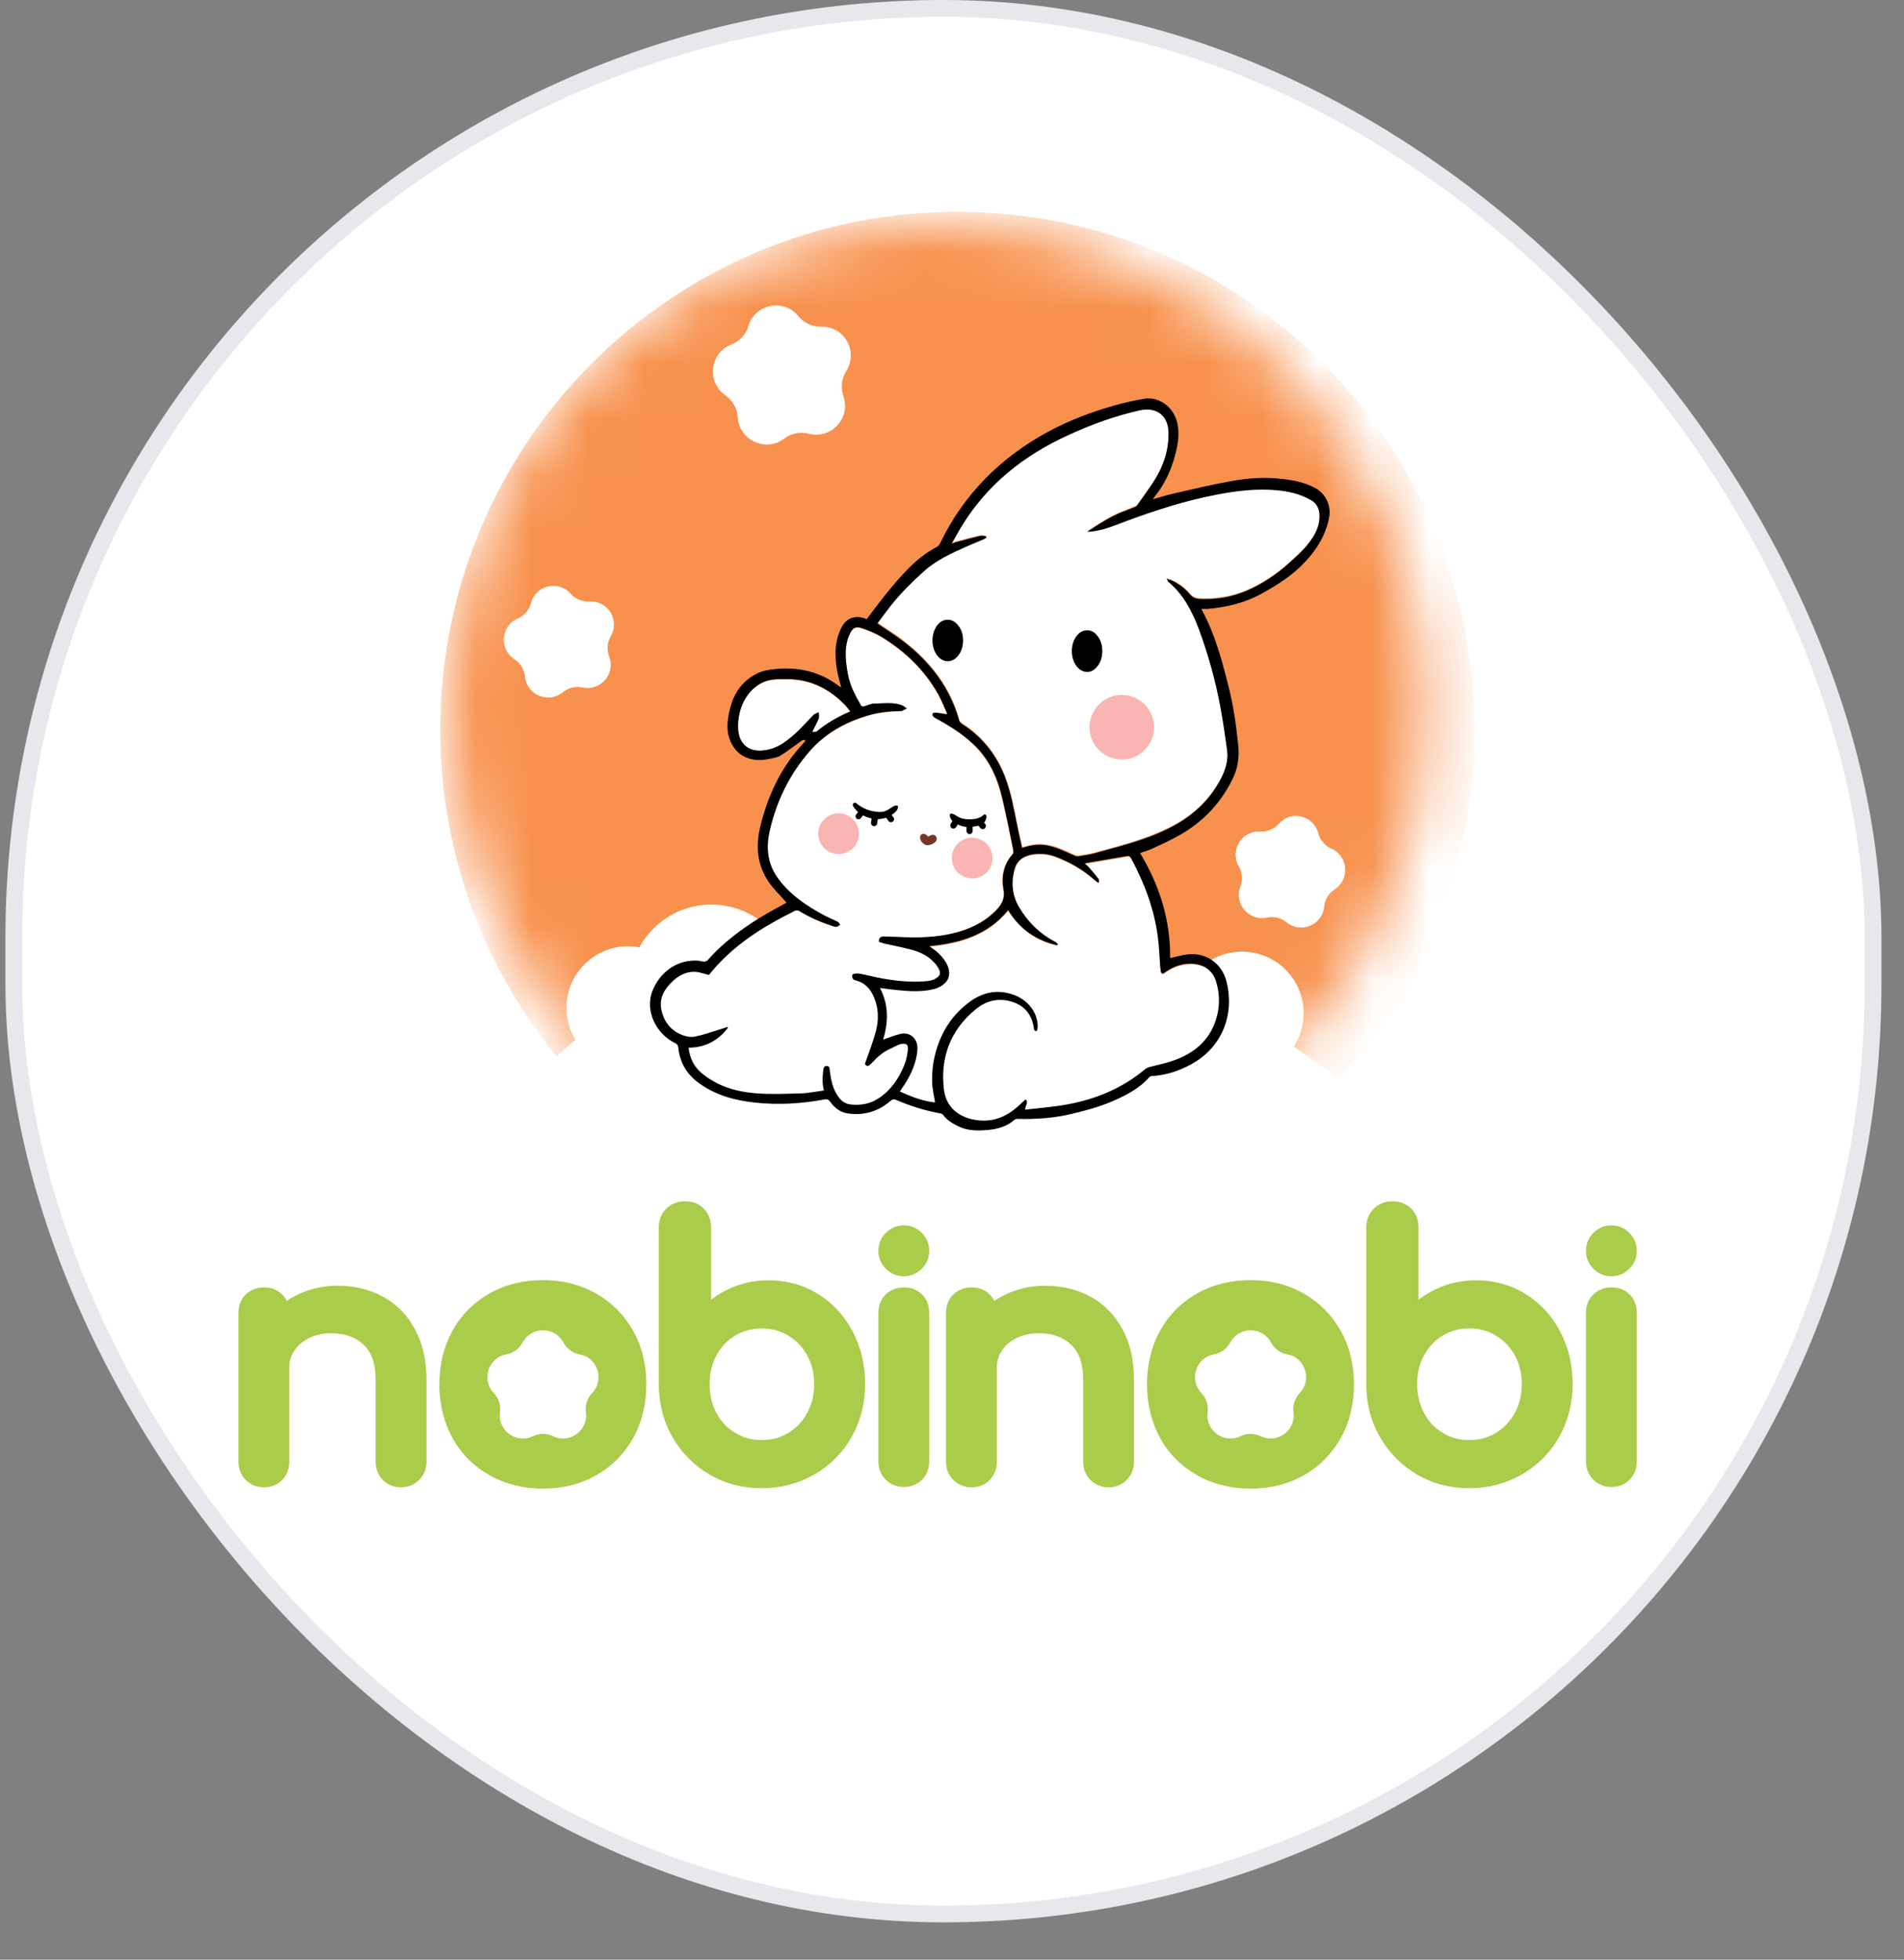
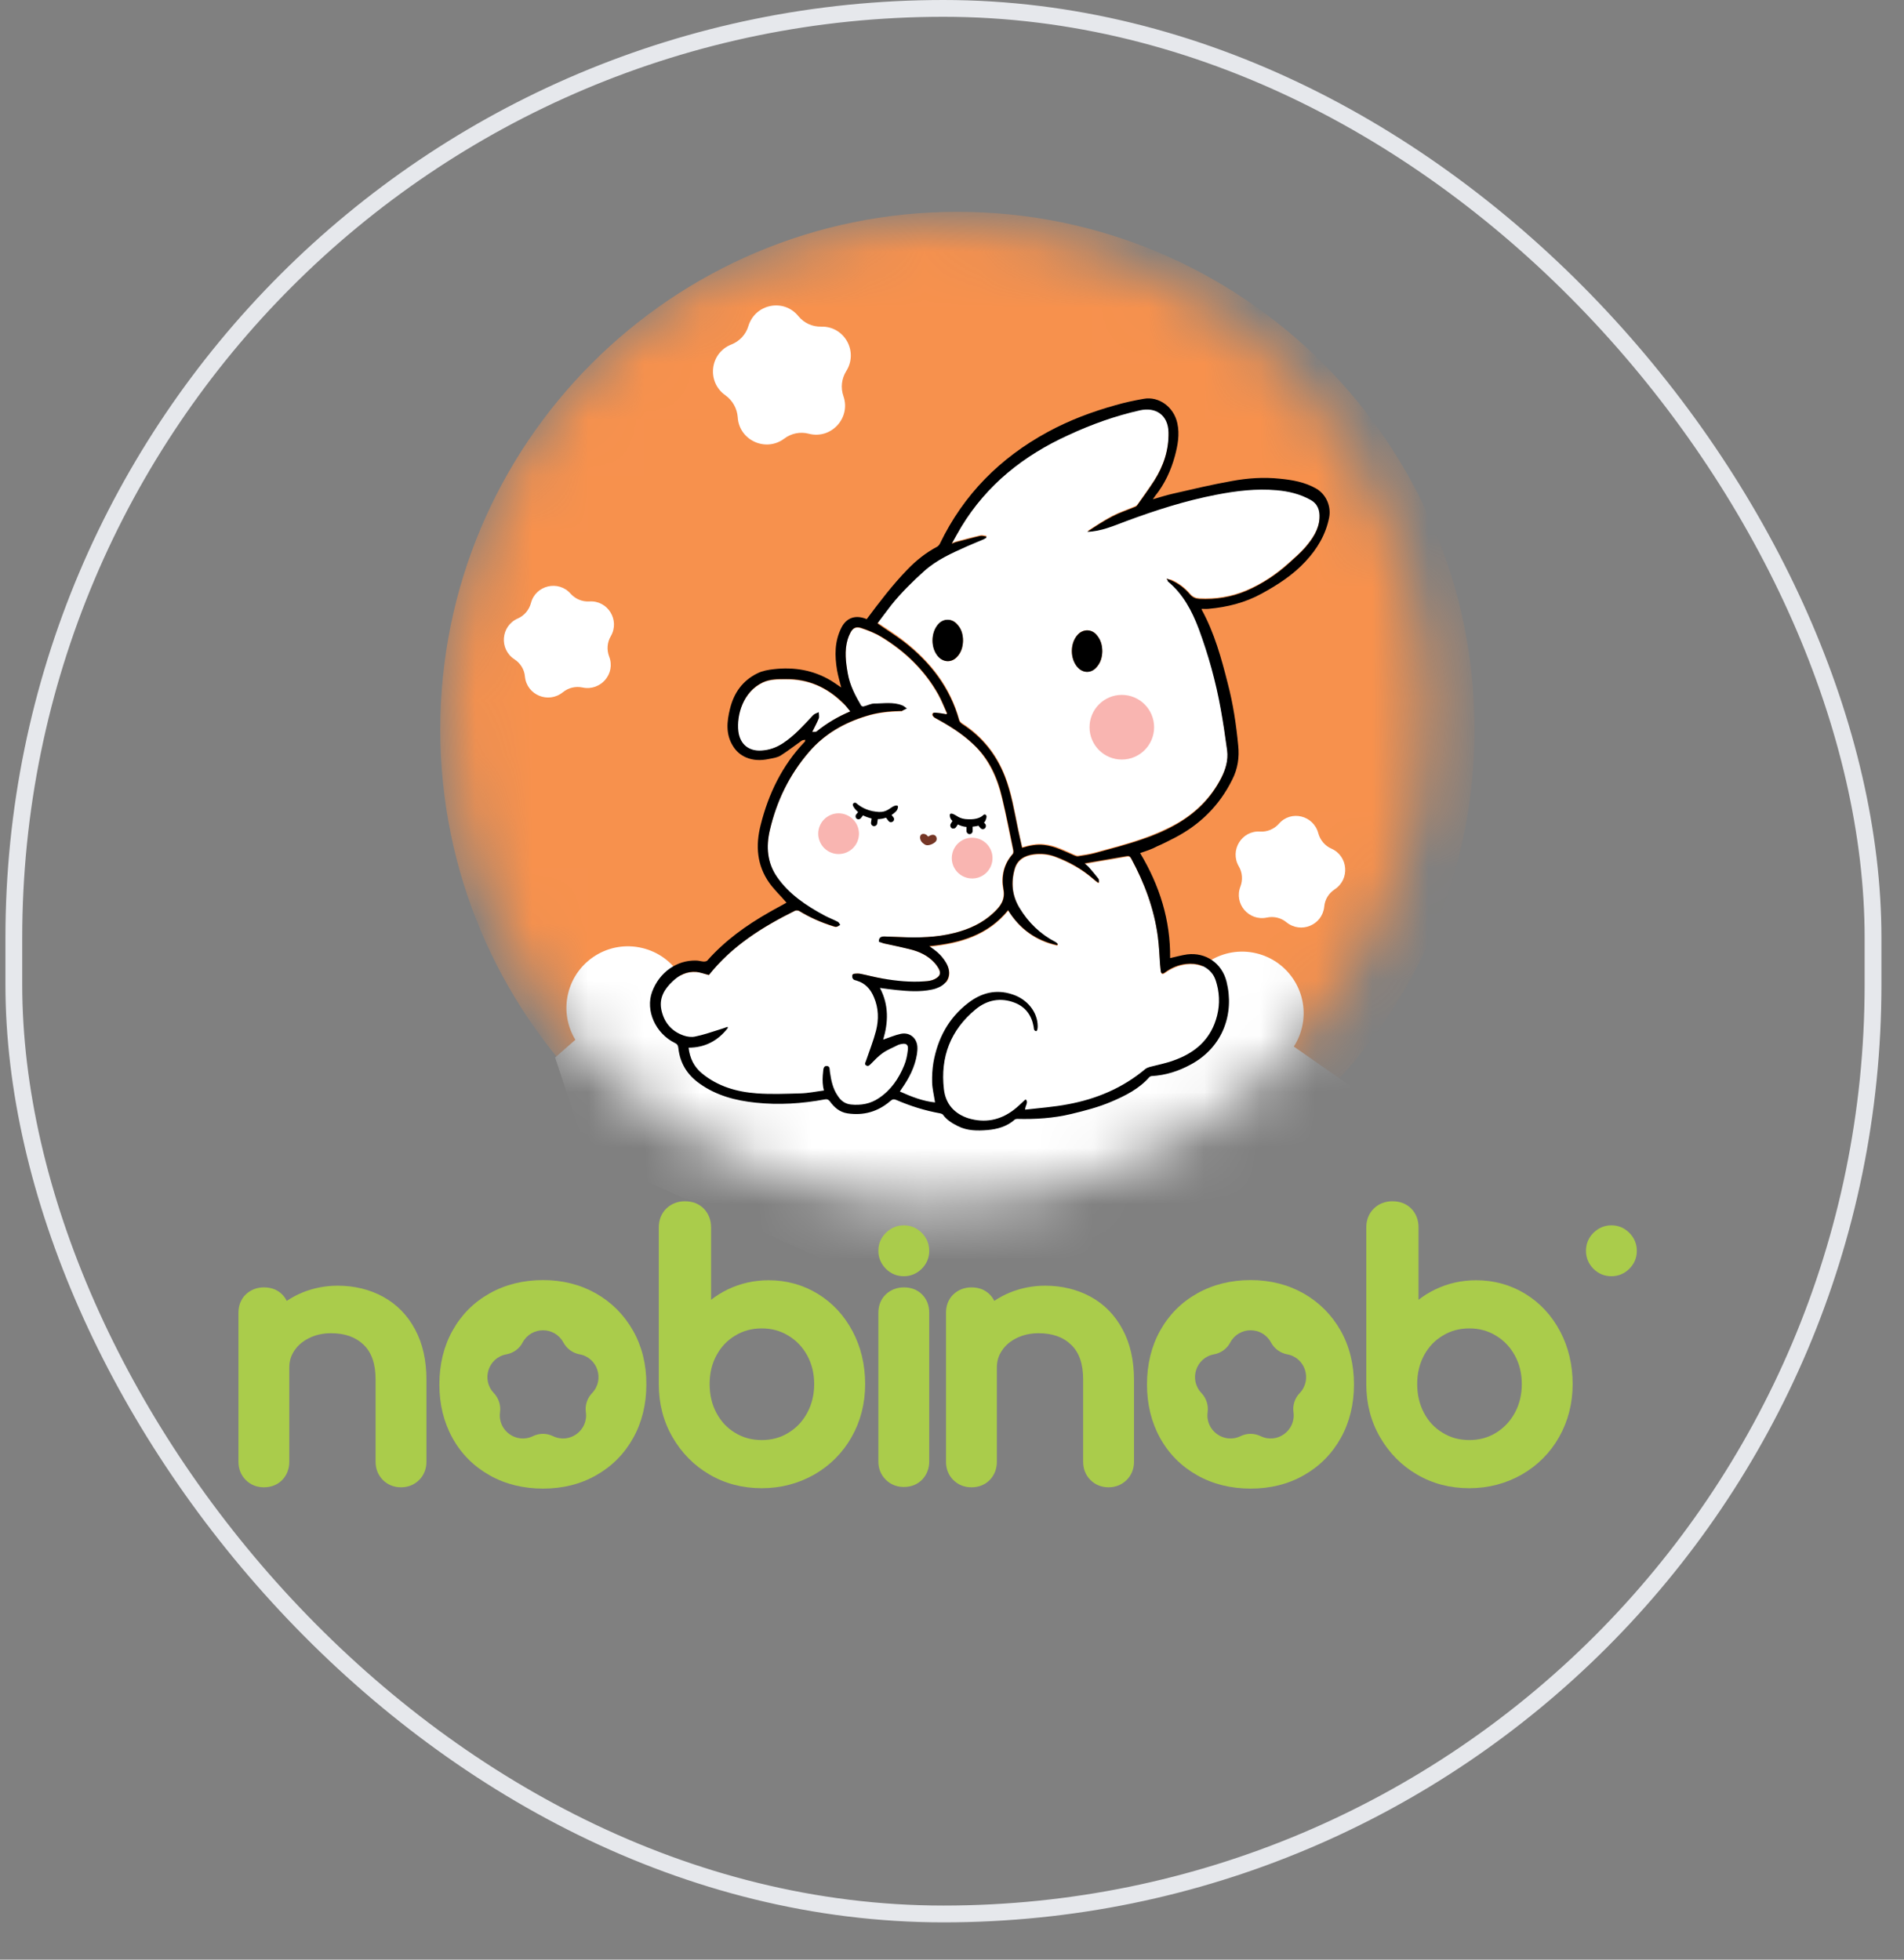
<svg xmlns="http://www.w3.org/2000/svg" width="34" height="35" viewBox="0 0 34 35" fill="none">
  <rect x="0" y="0" width="34" height="35" fill="#808080" stroke="none" />
-   <rect x="0.247" y="0.15" width="33.2" height="34.034" rx="16.6" fill="white" />
  <rect x="0.247" y="0.15" width="33.2" height="34.034" rx="16.6" stroke="#E6E8EC" stroke-width="0.3" />
  <mask id="mask0_305_79682" style="mask-type:luminance" maskUnits="userSpaceOnUse" x="8" y="4" width="18" height="18">
    <path d="M22.907 18.899C26.311 15.491 26.311 9.965 22.907 6.556C19.503 3.148 13.984 3.148 10.58 6.556C7.176 9.965 7.176 15.491 10.58 18.899C13.984 22.307 19.503 22.307 22.907 18.899Z" fill="white" />
  </mask>
  <g mask="url(#mask0_305_79682)">
    <path d="M20.829 10.333C20.844 10.355 20.851 10.366 20.858 10.37C21.13 10.594 21.288 10.892 21.409 11.216C21.586 11.683 21.718 12.161 21.802 12.65C21.846 12.897 21.88 13.143 21.916 13.389C21.942 13.566 21.89 13.732 21.81 13.886C21.626 14.243 21.351 14.515 21.005 14.71C20.814 14.816 20.605 14.905 20.395 14.978C20.116 15.074 19.834 15.148 19.551 15.225C19.455 15.251 19.356 15.265 19.257 15.28C19.231 15.284 19.205 15.273 19.18 15.262C19.007 15.184 18.838 15.096 18.647 15.078C18.515 15.063 18.39 15.089 18.254 15.129C18.228 15.019 18.203 14.905 18.18 14.794C18.114 14.478 18.067 14.158 17.945 13.853C17.791 13.459 17.538 13.143 17.181 12.915C17.159 12.9 17.134 12.875 17.13 12.853C16.972 12.268 16.616 11.815 16.145 11.448C15.999 11.33 15.837 11.231 15.672 11.12C15.749 11.017 15.833 10.9 15.921 10.789C16.098 10.569 16.296 10.377 16.506 10.186C16.73 9.984 16.998 9.866 17.266 9.745C17.358 9.704 17.453 9.668 17.545 9.627C17.571 9.616 17.589 9.601 17.615 9.59C17.615 9.583 17.615 9.576 17.615 9.568C17.578 9.565 17.541 9.55 17.508 9.557C17.365 9.59 17.222 9.631 17.078 9.668C17.056 9.675 17.038 9.682 16.998 9.697C17.06 9.587 17.112 9.491 17.167 9.399C17.626 8.641 18.283 8.119 19.084 7.755C19.495 7.567 19.918 7.413 20.359 7.314C20.634 7.251 20.862 7.395 20.869 7.707C20.877 8.024 20.781 8.31 20.612 8.575C20.517 8.722 20.41 8.866 20.311 9.009C20.3 9.028 20.274 9.039 20.256 9.046C20.124 9.101 19.988 9.145 19.863 9.211C19.709 9.292 19.565 9.388 19.418 9.484C19.668 9.476 19.892 9.377 20.116 9.292C20.638 9.101 21.171 8.928 21.718 8.822C22.074 8.752 22.434 8.704 22.802 8.741C23.011 8.759 23.213 8.811 23.4 8.91C23.536 8.983 23.576 9.101 23.566 9.241C23.555 9.447 23.441 9.612 23.312 9.763C23.224 9.866 23.121 9.954 23.022 10.043C22.794 10.249 22.541 10.421 22.258 10.539C21.99 10.653 21.71 10.697 21.42 10.683C21.358 10.679 21.303 10.661 21.255 10.605C21.16 10.495 21.046 10.407 20.91 10.348C20.888 10.352 20.866 10.348 20.829 10.333ZM17.196 11.444C17.196 11.33 17.167 11.227 17.09 11.146C17.001 11.047 16.858 11.047 16.766 11.139C16.616 11.29 16.616 11.587 16.766 11.738C16.862 11.834 16.998 11.834 17.09 11.735C17.167 11.65 17.196 11.551 17.196 11.444ZM19.683 11.635C19.683 11.521 19.654 11.418 19.576 11.334C19.488 11.234 19.345 11.231 19.253 11.326C19.102 11.477 19.102 11.771 19.249 11.926C19.345 12.021 19.481 12.021 19.573 11.926C19.654 11.841 19.683 11.742 19.683 11.635Z" fill="white" />
    <path d="M16.899 12.757C16.84 12.746 16.781 12.735 16.719 12.731C16.689 12.728 16.645 12.717 16.645 12.764C16.645 12.783 16.671 12.812 16.693 12.823C16.936 12.956 17.171 13.099 17.373 13.29C17.652 13.552 17.802 13.89 17.891 14.254C17.964 14.563 18.023 14.876 18.089 15.184C18.093 15.207 18.093 15.24 18.078 15.254C17.916 15.435 17.872 15.659 17.913 15.88C17.949 16.078 17.858 16.189 17.736 16.302C17.538 16.49 17.299 16.597 17.038 16.663C16.723 16.744 16.399 16.751 16.072 16.736C15.977 16.733 15.881 16.729 15.786 16.726C15.712 16.722 15.701 16.828 15.771 16.847C15.775 16.847 15.782 16.851 15.786 16.851C15.94 16.884 16.094 16.913 16.245 16.953C16.41 16.994 16.565 17.064 16.682 17.193C16.712 17.222 16.737 17.259 16.756 17.292C16.811 17.387 16.785 17.439 16.682 17.491C16.631 17.516 16.568 17.524 16.509 17.527C16.256 17.546 16.003 17.52 15.749 17.476C15.617 17.454 15.485 17.417 15.352 17.391C15.323 17.384 15.29 17.387 15.261 17.391C15.242 17.395 15.213 17.41 15.216 17.417C15.216 17.443 15.227 17.468 15.242 17.487C15.253 17.502 15.279 17.509 15.297 17.516C15.452 17.56 15.543 17.667 15.602 17.811C15.687 18.005 15.69 18.211 15.639 18.41C15.591 18.594 15.521 18.77 15.459 18.951C15.448 18.98 15.43 19.006 15.463 19.028C15.496 19.046 15.518 19.032 15.543 19.006C15.613 18.936 15.683 18.862 15.76 18.807C15.841 18.752 15.933 18.715 16.021 18.671C16.036 18.664 16.058 18.656 16.072 18.653C16.175 18.627 16.219 18.653 16.208 18.752C16.197 18.848 16.179 18.943 16.142 19.032C16.05 19.267 15.907 19.473 15.69 19.616C15.54 19.716 15.371 19.749 15.191 19.73C15.088 19.719 15.014 19.66 14.956 19.576C14.867 19.447 14.838 19.3 14.816 19.149C14.809 19.109 14.823 19.05 14.765 19.043C14.702 19.035 14.702 19.101 14.695 19.138C14.68 19.227 14.68 19.315 14.695 19.418C14.695 19.436 14.702 19.454 14.71 19.48C14.57 19.499 14.434 19.528 14.298 19.532C14.037 19.539 13.773 19.55 13.512 19.532C13.156 19.506 12.818 19.41 12.531 19.175C12.384 19.057 12.311 18.903 12.293 18.715C12.586 18.715 12.818 18.59 12.994 18.358C12.99 18.351 12.99 18.351 12.987 18.344C12.935 18.362 12.884 18.381 12.832 18.395C12.693 18.436 12.553 18.483 12.41 18.517C12.348 18.531 12.271 18.52 12.204 18.498C11.98 18.421 11.848 18.256 11.804 18.027C11.764 17.822 11.863 17.663 12.01 17.527C12.131 17.417 12.267 17.351 12.428 17.362C12.506 17.366 12.579 17.395 12.656 17.417C13.06 16.902 13.608 16.56 14.192 16.27C14.214 16.258 14.25 16.262 14.269 16.273C14.456 16.387 14.655 16.475 14.864 16.542C14.886 16.549 14.908 16.56 14.93 16.556C14.937 16.556 14.941 16.553 14.948 16.553C14.981 16.542 14.992 16.497 14.967 16.475C14.963 16.472 14.963 16.472 14.959 16.472C14.882 16.431 14.801 16.402 14.724 16.361C14.394 16.185 14.089 15.983 13.872 15.67C13.696 15.416 13.677 15.129 13.743 14.835C13.865 14.313 14.092 13.842 14.445 13.434C14.721 13.114 15.069 12.915 15.466 12.794C15.665 12.731 15.874 12.709 16.08 12.706C16.087 12.706 16.094 12.706 16.098 12.706C16.102 12.702 16.109 12.702 16.113 12.698C16.153 12.68 16.149 12.621 16.109 12.606C15.944 12.54 15.771 12.573 15.602 12.573C15.54 12.573 15.481 12.606 15.418 12.625C15.404 12.628 15.378 12.621 15.374 12.61C15.268 12.43 15.172 12.246 15.136 12.036C15.103 11.834 15.077 11.632 15.132 11.429C15.143 11.393 15.158 11.352 15.176 11.319C15.224 11.223 15.279 11.19 15.378 11.223C15.503 11.264 15.628 11.312 15.738 11.382C16.16 11.639 16.506 11.974 16.752 12.408C16.811 12.514 16.855 12.632 16.906 12.742C16.906 12.746 16.906 12.75 16.899 12.757Z" fill="white" />
    <path d="M16.697 19.69C16.48 19.668 16.282 19.587 16.072 19.506C16.087 19.484 16.098 19.465 16.109 19.451C16.241 19.263 16.34 19.065 16.377 18.84C16.385 18.793 16.388 18.745 16.385 18.697C16.37 18.539 16.241 18.439 16.087 18.476C15.984 18.498 15.885 18.542 15.775 18.579C15.867 18.27 15.878 17.961 15.716 17.656C15.823 17.671 15.914 17.682 16.01 17.693C16.223 17.715 16.432 17.73 16.645 17.686C16.682 17.678 16.719 17.667 16.752 17.652C16.943 17.571 17.005 17.395 16.902 17.215C16.84 17.104 16.752 17.016 16.649 16.946C16.634 16.935 16.62 16.924 16.598 16.909C17.145 16.854 17.641 16.711 18.005 16.266C18.214 16.601 18.504 16.81 18.879 16.891C18.882 16.884 18.89 16.876 18.893 16.873C18.879 16.862 18.868 16.843 18.853 16.836C18.581 16.696 18.368 16.49 18.21 16.229C18.074 16.008 18.052 15.769 18.122 15.527C18.17 15.361 18.302 15.284 18.467 15.265C18.592 15.251 18.717 15.262 18.838 15.306C19.088 15.402 19.32 15.527 19.522 15.703C19.551 15.729 19.58 15.751 19.61 15.773C19.617 15.769 19.621 15.769 19.628 15.766C19.624 15.744 19.628 15.718 19.617 15.703C19.562 15.633 19.503 15.563 19.444 15.497C19.426 15.479 19.404 15.46 19.371 15.431C19.444 15.42 19.503 15.409 19.558 15.398C19.746 15.368 19.929 15.335 20.117 15.302C20.157 15.295 20.179 15.299 20.201 15.339C20.44 15.777 20.613 16.24 20.679 16.737C20.701 16.902 20.704 17.068 20.719 17.233C20.723 17.27 20.723 17.31 20.73 17.347C20.737 17.402 20.759 17.413 20.804 17.38C20.917 17.296 21.046 17.244 21.186 17.226C21.373 17.204 21.546 17.255 21.659 17.413C21.711 17.483 21.737 17.582 21.751 17.671C21.792 17.884 21.77 18.097 21.689 18.303C21.557 18.631 21.303 18.826 20.983 18.943C20.837 18.998 20.682 19.024 20.532 19.068C20.506 19.076 20.477 19.087 20.455 19.105C20.054 19.444 19.584 19.642 19.073 19.734C18.824 19.782 18.567 19.797 18.309 19.83C18.309 19.756 18.375 19.705 18.32 19.646C18.247 19.712 18.181 19.778 18.107 19.837C17.865 20.025 17.589 20.076 17.296 19.988C17.042 19.911 16.888 19.73 16.858 19.465C16.792 18.892 16.98 18.414 17.424 18.042C17.63 17.869 17.872 17.825 18.126 17.924C18.313 17.998 18.423 18.142 18.46 18.344C18.467 18.377 18.456 18.425 18.508 18.432C18.515 18.432 18.534 18.373 18.534 18.344C18.537 18.094 18.35 17.858 18.078 17.774C17.788 17.682 17.523 17.748 17.292 17.928C16.943 18.197 16.748 18.561 16.671 18.991C16.649 19.109 16.642 19.23 16.649 19.348C16.649 19.454 16.678 19.569 16.697 19.69Z" fill="white" />
    <path d="M15.184 12.705C14.96 12.801 14.761 12.918 14.581 13.066C14.563 13.08 14.53 13.073 14.501 13.077C14.545 12.988 14.585 12.915 14.618 12.834C14.64 12.779 14.567 12.735 14.523 12.775L14.519 12.779C14.35 12.959 14.185 13.146 13.975 13.283C13.858 13.36 13.733 13.4 13.593 13.411C13.373 13.426 13.211 13.305 13.182 13.069C13.145 12.775 13.266 12.359 13.619 12.194C13.751 12.131 13.898 12.135 14.038 12.135C14.431 12.131 14.765 12.278 15.044 12.554C15.096 12.595 15.136 12.646 15.184 12.705Z" fill="white" />
    <path d="M17.196 11.443C17.193 11.55 17.167 11.653 17.086 11.734C16.994 11.833 16.858 11.833 16.763 11.737C16.612 11.586 16.616 11.289 16.763 11.138C16.855 11.042 16.998 11.046 17.086 11.145C17.167 11.226 17.196 11.329 17.196 11.443Z" fill="black" />
    <path d="M19.683 11.635C19.68 11.742 19.654 11.841 19.573 11.926C19.481 12.025 19.345 12.025 19.25 11.926C19.103 11.775 19.103 11.477 19.254 11.326C19.349 11.234 19.489 11.234 19.577 11.334C19.654 11.418 19.683 11.517 19.683 11.635Z" fill="black" />
    <path d="M20.359 15.236C20.708 15.817 20.903 16.438 20.895 17.111C20.998 17.089 21.097 17.06 21.2 17.045C21.531 17.005 21.821 17.203 21.902 17.531C22.045 18.097 21.843 18.7 21.263 19.013C21.046 19.13 20.818 19.204 20.568 19.219C20.554 19.219 20.535 19.226 20.524 19.237C20.341 19.447 20.098 19.568 19.848 19.675C19.617 19.774 19.375 19.837 19.128 19.895C18.809 19.973 18.489 19.991 18.162 19.984C18.148 19.984 18.133 19.987 18.122 19.995C17.982 20.12 17.81 20.168 17.633 20.182C17.453 20.197 17.273 20.197 17.104 20.113C17.002 20.061 16.906 20.002 16.836 19.907C16.825 19.895 16.807 19.888 16.788 19.884C16.52 19.837 16.26 19.756 16.006 19.645C15.962 19.627 15.936 19.631 15.9 19.664C15.679 19.855 15.422 19.928 15.132 19.884C14.992 19.862 14.897 19.778 14.82 19.671C14.794 19.638 14.772 19.627 14.732 19.634C14.32 19.712 13.909 19.737 13.494 19.693C13.137 19.656 12.796 19.568 12.494 19.355C12.27 19.197 12.142 18.987 12.112 18.715C12.109 18.671 12.09 18.645 12.05 18.627C11.705 18.457 11.521 18.046 11.646 17.711C11.774 17.365 12.087 17.144 12.432 17.155C12.476 17.155 12.52 17.17 12.564 17.174C12.586 17.174 12.619 17.17 12.634 17.152C12.946 16.799 13.325 16.526 13.732 16.295C13.839 16.232 13.949 16.177 14.045 16.122C13.942 16.001 13.824 15.89 13.736 15.765C13.516 15.453 13.49 15.103 13.582 14.739C13.721 14.176 13.967 13.669 14.371 13.246C14.375 13.242 14.379 13.235 14.379 13.213C14.357 13.216 14.331 13.216 14.316 13.227C14.191 13.316 14.07 13.411 13.942 13.492C13.883 13.529 13.806 13.54 13.732 13.555C13.593 13.584 13.453 13.584 13.317 13.525C13.218 13.481 13.141 13.411 13.086 13.319C12.957 13.11 12.979 12.885 13.034 12.661C13.104 12.374 13.262 12.153 13.527 12.025C13.615 11.981 13.718 11.962 13.817 11.951C14.177 11.911 14.518 11.966 14.834 12.153C14.897 12.19 14.956 12.234 15.022 12.279C14.996 12.176 14.967 12.076 14.948 11.973C14.904 11.712 14.9 11.455 15.025 11.208C15.114 11.035 15.275 10.973 15.477 11.057C15.705 10.752 15.936 10.447 16.201 10.175C16.359 10.009 16.535 9.87 16.737 9.763C16.755 9.752 16.774 9.73 16.785 9.708C17.207 8.832 17.857 8.178 18.71 7.714C19.095 7.505 19.499 7.354 19.918 7.236C20.083 7.188 20.256 7.152 20.425 7.122C20.697 7.074 20.961 7.269 21.024 7.56C21.068 7.758 21.031 7.953 20.98 8.145C20.91 8.402 20.796 8.649 20.627 8.858C20.616 8.873 20.605 8.891 20.587 8.917C20.715 8.88 20.825 8.843 20.943 8.818C21.296 8.737 21.648 8.652 22.005 8.59C22.284 8.538 22.567 8.52 22.853 8.549C23.077 8.571 23.298 8.608 23.503 8.726C23.687 8.832 23.771 9.049 23.735 9.241C23.676 9.546 23.522 9.803 23.312 10.028C23.088 10.271 22.813 10.447 22.53 10.601C22.236 10.763 21.913 10.844 21.578 10.874C21.538 10.877 21.498 10.874 21.457 10.874C21.457 10.877 21.457 10.885 21.461 10.892C21.685 11.304 21.81 11.753 21.924 12.205C22.019 12.569 22.074 12.941 22.111 13.316C22.133 13.525 22.104 13.728 22.005 13.923C21.773 14.393 21.417 14.739 20.954 14.975C20.858 15.022 20.763 15.074 20.664 15.114C20.572 15.166 20.469 15.199 20.359 15.236ZM20.829 10.333C20.866 10.348 20.888 10.351 20.906 10.362C21.042 10.418 21.16 10.509 21.252 10.62C21.299 10.675 21.354 10.693 21.417 10.697C21.707 10.712 21.986 10.668 22.254 10.554C22.537 10.432 22.791 10.263 23.018 10.057C23.118 9.969 23.22 9.877 23.309 9.778C23.437 9.627 23.551 9.461 23.562 9.255C23.569 9.116 23.533 8.998 23.397 8.924C23.209 8.821 23.007 8.774 22.798 8.755C22.434 8.722 22.074 8.766 21.714 8.836C21.167 8.943 20.638 9.112 20.113 9.307C19.885 9.391 19.665 9.491 19.415 9.498C19.558 9.402 19.705 9.307 19.859 9.226C19.984 9.16 20.12 9.116 20.252 9.06C20.274 9.053 20.297 9.042 20.308 9.024C20.41 8.88 20.513 8.737 20.609 8.59C20.778 8.325 20.873 8.038 20.866 7.722C20.858 7.405 20.631 7.266 20.355 7.328C19.915 7.427 19.492 7.578 19.081 7.769C18.28 8.134 17.622 8.656 17.163 9.414C17.108 9.505 17.057 9.601 16.994 9.711C17.035 9.697 17.053 9.686 17.075 9.682C17.218 9.645 17.361 9.605 17.505 9.572C17.538 9.564 17.578 9.579 17.611 9.583C17.611 9.59 17.611 9.597 17.611 9.605C17.589 9.616 17.567 9.634 17.541 9.642C17.45 9.682 17.354 9.719 17.262 9.759C16.994 9.881 16.726 9.998 16.502 10.201C16.293 10.388 16.094 10.583 15.918 10.804C15.83 10.914 15.749 11.028 15.668 11.135C15.83 11.249 15.991 11.348 16.142 11.462C16.612 11.83 16.965 12.282 17.126 12.867C17.134 12.893 17.156 12.915 17.178 12.93C17.534 13.158 17.788 13.474 17.942 13.867C18.059 14.173 18.111 14.493 18.177 14.809C18.199 14.919 18.228 15.033 18.25 15.144C18.383 15.103 18.511 15.077 18.643 15.092C18.834 15.114 19.003 15.203 19.176 15.276C19.202 15.287 19.228 15.298 19.253 15.294C19.352 15.28 19.452 15.265 19.547 15.239C19.83 15.162 20.116 15.088 20.392 14.993C20.601 14.923 20.807 14.835 21.002 14.724C21.347 14.529 21.622 14.257 21.806 13.9C21.883 13.746 21.935 13.581 21.913 13.404C21.88 13.158 21.843 12.908 21.799 12.665C21.711 12.176 21.578 11.697 21.406 11.23C21.285 10.91 21.127 10.609 20.855 10.384C20.851 10.366 20.848 10.355 20.829 10.333ZM16.899 12.757C16.902 12.753 16.91 12.746 16.913 12.742C16.862 12.628 16.818 12.51 16.755 12.4C16.513 11.966 16.164 11.631 15.742 11.374C15.631 11.308 15.503 11.256 15.382 11.216C15.283 11.183 15.224 11.216 15.18 11.311C15.161 11.348 15.146 11.385 15.136 11.422C15.077 11.624 15.102 11.826 15.139 12.028C15.176 12.238 15.271 12.422 15.378 12.602C15.385 12.613 15.411 12.621 15.422 12.617C15.485 12.602 15.543 12.569 15.606 12.566C15.775 12.566 15.947 12.532 16.113 12.598C16.142 12.61 16.168 12.635 16.193 12.654C16.164 12.668 16.135 12.683 16.102 12.698C16.098 12.701 16.091 12.698 16.083 12.698C15.874 12.701 15.668 12.724 15.47 12.786C15.073 12.908 14.724 13.106 14.449 13.426C14.096 13.834 13.868 14.305 13.747 14.827C13.677 15.122 13.699 15.409 13.876 15.662C14.092 15.975 14.401 16.177 14.728 16.354C14.805 16.394 14.886 16.424 14.963 16.464C14.981 16.475 14.992 16.501 15.003 16.519C14.981 16.53 14.959 16.549 14.934 16.552C14.912 16.556 14.889 16.541 14.867 16.538C14.658 16.471 14.46 16.383 14.272 16.269C14.254 16.258 14.217 16.254 14.195 16.265C13.611 16.556 13.068 16.898 12.66 17.413C12.579 17.395 12.505 17.365 12.432 17.358C12.267 17.347 12.131 17.413 12.013 17.523C11.866 17.659 11.771 17.817 11.807 18.023C11.852 18.251 11.984 18.417 12.208 18.494C12.27 18.516 12.348 18.527 12.414 18.513C12.557 18.483 12.697 18.435 12.836 18.391C12.887 18.377 12.939 18.358 12.99 18.34C12.994 18.347 12.994 18.351 12.998 18.358C12.821 18.586 12.59 18.711 12.296 18.711C12.318 18.899 12.392 19.053 12.535 19.171C12.821 19.406 13.159 19.502 13.516 19.528C13.776 19.546 14.041 19.535 14.302 19.528C14.438 19.524 14.57 19.495 14.713 19.476C14.706 19.45 14.702 19.432 14.698 19.414C14.684 19.318 14.687 19.23 14.698 19.134C14.702 19.097 14.706 19.031 14.768 19.038C14.827 19.046 14.812 19.105 14.82 19.145C14.842 19.296 14.871 19.443 14.959 19.572C15.014 19.656 15.088 19.715 15.194 19.726C15.374 19.745 15.543 19.715 15.694 19.612C15.911 19.469 16.05 19.263 16.146 19.027C16.182 18.939 16.201 18.844 16.212 18.748C16.223 18.652 16.179 18.627 16.083 18.649C16.069 18.652 16.05 18.656 16.035 18.663C15.944 18.711 15.848 18.748 15.764 18.807C15.683 18.862 15.617 18.936 15.547 19.005C15.521 19.031 15.499 19.05 15.466 19.027C15.433 19.005 15.451 18.983 15.463 18.95C15.525 18.77 15.595 18.593 15.642 18.41C15.694 18.207 15.69 18.005 15.606 17.81C15.547 17.667 15.451 17.56 15.301 17.516C15.283 17.509 15.249 17.505 15.238 17.49C15.224 17.472 15.213 17.461 15.22 17.417C15.224 17.398 15.249 17.391 15.264 17.391C15.293 17.387 15.327 17.387 15.356 17.391C15.488 17.417 15.62 17.453 15.753 17.475C16.002 17.52 16.256 17.545 16.513 17.527C16.572 17.523 16.634 17.516 16.686 17.49C16.788 17.439 16.811 17.384 16.759 17.291C16.737 17.255 16.711 17.222 16.686 17.192C16.568 17.064 16.414 16.994 16.248 16.953C16.098 16.916 15.944 16.883 15.789 16.85C15.756 16.843 15.723 16.828 15.694 16.821C15.69 16.74 15.734 16.725 15.793 16.725C15.889 16.729 15.984 16.733 16.08 16.736C16.403 16.751 16.726 16.744 17.046 16.663C17.306 16.596 17.545 16.49 17.744 16.302C17.865 16.188 17.957 16.074 17.92 15.879C17.88 15.659 17.924 15.434 18.085 15.254C18.1 15.239 18.1 15.206 18.096 15.184C18.034 14.875 17.971 14.562 17.898 14.254C17.813 13.886 17.663 13.551 17.38 13.29C17.178 13.099 16.947 12.955 16.7 12.823C16.678 12.812 16.653 12.782 16.653 12.764C16.656 12.72 16.697 12.727 16.726 12.731C16.781 12.735 16.84 12.746 16.899 12.757ZM16.697 19.689C16.678 19.564 16.649 19.45 16.645 19.333C16.642 19.215 16.649 19.094 16.667 18.976C16.744 18.546 16.939 18.182 17.288 17.913C17.523 17.733 17.784 17.663 18.074 17.759C18.346 17.843 18.53 18.079 18.53 18.329C18.53 18.358 18.526 18.41 18.504 18.417C18.453 18.41 18.463 18.362 18.456 18.329C18.419 18.13 18.309 17.983 18.122 17.909C17.869 17.81 17.626 17.858 17.42 18.027C16.976 18.395 16.788 18.877 16.855 19.45C16.884 19.715 17.042 19.892 17.292 19.973C17.586 20.061 17.857 20.009 18.104 19.822C18.173 19.767 18.239 19.704 18.306 19.642C18.309 19.638 18.32 19.638 18.324 19.642C18.364 19.697 18.306 19.748 18.306 19.818C18.563 19.789 18.82 19.77 19.07 19.723C19.58 19.627 20.047 19.432 20.451 19.094C20.473 19.075 20.502 19.064 20.528 19.057C20.678 19.016 20.837 18.987 20.98 18.932C21.299 18.814 21.553 18.619 21.685 18.292C21.766 18.086 21.788 17.876 21.747 17.659C21.729 17.571 21.707 17.475 21.656 17.402C21.542 17.244 21.369 17.196 21.182 17.214C21.042 17.229 20.914 17.284 20.8 17.369C20.756 17.402 20.734 17.391 20.726 17.336C20.723 17.299 20.719 17.262 20.715 17.222C20.704 17.056 20.697 16.891 20.675 16.725C20.609 16.229 20.436 15.769 20.197 15.328C20.175 15.287 20.153 15.283 20.113 15.291C19.929 15.324 19.742 15.353 19.555 15.386C19.496 15.397 19.437 15.405 19.367 15.419C19.4 15.449 19.422 15.464 19.441 15.486C19.499 15.552 19.558 15.622 19.613 15.692C19.624 15.706 19.621 15.732 19.624 15.754C19.617 15.758 19.613 15.758 19.606 15.761C19.576 15.739 19.547 15.717 19.518 15.692C19.316 15.515 19.084 15.386 18.834 15.294C18.713 15.25 18.588 15.239 18.463 15.254C18.298 15.276 18.166 15.35 18.118 15.515C18.048 15.761 18.07 15.997 18.206 16.218C18.364 16.479 18.577 16.685 18.849 16.824C18.864 16.832 18.879 16.85 18.89 16.861C18.886 16.869 18.879 16.876 18.875 16.88C18.5 16.795 18.206 16.589 18.001 16.254C17.641 16.699 17.145 16.843 16.594 16.898C16.616 16.913 16.631 16.924 16.645 16.935C16.748 17.005 16.836 17.093 16.899 17.203C17.002 17.387 16.939 17.564 16.748 17.641C16.715 17.656 16.678 17.667 16.642 17.674C16.432 17.718 16.219 17.703 16.006 17.681C15.911 17.67 15.815 17.659 15.712 17.645C15.874 17.95 15.863 18.259 15.771 18.568C15.881 18.531 15.98 18.487 16.083 18.465C16.238 18.432 16.366 18.531 16.381 18.685C16.384 18.733 16.381 18.781 16.373 18.829C16.337 19.057 16.234 19.256 16.105 19.439C16.094 19.454 16.083 19.473 16.069 19.495C16.282 19.59 16.484 19.667 16.697 19.689ZM15.183 12.705C15.136 12.646 15.095 12.591 15.047 12.547C14.768 12.275 14.434 12.124 14.041 12.128C13.898 12.128 13.754 12.124 13.622 12.187C13.27 12.352 13.152 12.768 13.185 13.062C13.214 13.297 13.376 13.419 13.596 13.404C13.736 13.397 13.861 13.352 13.978 13.275C14.188 13.139 14.353 12.952 14.522 12.771C14.548 12.746 14.588 12.735 14.621 12.72C14.621 12.757 14.632 12.797 14.621 12.83C14.588 12.911 14.544 12.988 14.504 13.073C14.529 13.069 14.566 13.077 14.585 13.062C14.761 12.918 14.959 12.801 15.183 12.705Z" fill="black" />
    <path d="M20.032 13.566C20.351 13.566 20.609 13.307 20.609 12.988C20.609 12.669 20.351 12.411 20.032 12.411C19.713 12.411 19.455 12.669 19.455 12.988C19.455 13.307 19.713 13.566 20.032 13.566Z" fill="#F9B5B1" />
-     <path d="M17.718 15.384C17.751 15.186 17.616 14.999 17.418 14.966C17.22 14.934 17.033 15.069 17.001 15.268C16.968 15.466 17.103 15.653 17.301 15.685C17.5 15.717 17.686 15.583 17.718 15.384Z" fill="#F9B5B1" />
    <path d="M15.114 15.226C15.3 15.149 15.388 14.936 15.311 14.751C15.234 14.565 15.021 14.476 14.836 14.553C14.65 14.63 14.562 14.843 14.639 15.029C14.716 15.215 14.928 15.303 15.114 15.226Z" fill="#F9B5B1" />
    <path d="M16.582 14.938C16.574 14.941 16.567 14.938 16.563 14.934C16.556 14.919 16.534 14.897 16.494 14.893C16.431 14.89 16.413 14.956 16.446 15.018C16.464 15.052 16.494 15.07 16.515 15.085C16.541 15.099 16.567 15.099 16.596 15.092C16.626 15.085 16.666 15.07 16.703 15.037C16.762 14.982 16.707 14.853 16.582 14.938Z" fill="#753625" />
-     <path d="M15.983 14.39C15.928 14.405 15.892 14.449 15.826 14.479C15.818 14.479 15.811 14.482 15.807 14.486C15.767 14.501 15.715 14.508 15.642 14.497C15.469 14.479 15.344 14.394 15.293 14.346C15.264 14.32 15.216 14.35 15.23 14.387C15.238 14.409 15.267 14.457 15.322 14.504L15.289 14.545C15.271 14.567 15.275 14.604 15.297 14.622C15.308 14.629 15.319 14.633 15.33 14.633C15.344 14.633 15.363 14.626 15.374 14.611L15.411 14.563C15.455 14.585 15.506 14.604 15.565 14.618L15.554 14.692C15.55 14.721 15.572 14.751 15.601 14.754C15.605 14.754 15.605 14.754 15.609 14.754C15.635 14.754 15.66 14.736 15.664 14.707L15.675 14.629C15.73 14.629 15.778 14.618 15.822 14.604L15.866 14.662C15.877 14.677 15.892 14.684 15.91 14.684C15.921 14.684 15.932 14.681 15.943 14.674C15.969 14.655 15.973 14.622 15.954 14.596L15.921 14.556C15.954 14.534 15.976 14.515 15.995 14.497C16.013 14.479 16.028 14.457 16.031 14.431C16.042 14.405 16.035 14.376 15.983 14.39Z" fill="black" />
-     <path d="M17.56 14.555C17.516 14.599 17.435 14.636 17.299 14.632C17.123 14.632 17.083 14.555 17.006 14.533C16.962 14.522 16.958 14.548 16.962 14.577C16.965 14.603 16.976 14.625 16.991 14.643C16.995 14.651 17.002 14.655 17.009 14.662L16.976 14.713C16.962 14.739 16.969 14.772 16.995 14.791C17.002 14.798 17.013 14.798 17.024 14.798C17.042 14.798 17.061 14.791 17.072 14.772L17.105 14.724C17.149 14.746 17.2 14.765 17.259 14.768V14.842C17.259 14.871 17.285 14.897 17.314 14.897C17.343 14.897 17.369 14.871 17.369 14.842V14.765C17.41 14.761 17.443 14.754 17.472 14.746L17.509 14.791C17.52 14.802 17.535 14.809 17.549 14.809C17.56 14.809 17.575 14.805 17.586 14.794C17.608 14.776 17.612 14.739 17.593 14.717L17.571 14.691C17.604 14.658 17.608 14.618 17.615 14.596C17.623 14.559 17.586 14.53 17.56 14.555Z" fill="black" />
+     <path d="M17.56 14.555C17.516 14.599 17.435 14.636 17.299 14.632C17.123 14.632 17.083 14.555 17.006 14.533C16.962 14.522 16.958 14.548 16.962 14.577C16.965 14.603 16.976 14.625 16.991 14.643C16.995 14.651 17.002 14.655 17.009 14.662L16.976 14.713C16.962 14.739 16.969 14.772 16.995 14.791C17.002 14.798 17.013 14.798 17.024 14.798L17.105 14.724C17.149 14.746 17.2 14.765 17.259 14.768V14.842C17.259 14.871 17.285 14.897 17.314 14.897C17.343 14.897 17.369 14.871 17.369 14.842V14.765C17.41 14.761 17.443 14.754 17.472 14.746L17.509 14.791C17.52 14.802 17.535 14.809 17.549 14.809C17.56 14.809 17.575 14.805 17.586 14.794C17.608 14.776 17.612 14.739 17.593 14.717L17.571 14.691C17.604 14.658 17.608 14.618 17.615 14.596C17.623 14.559 17.586 14.53 17.56 14.555Z" fill="black" />
  </g>
  <mask id="mask1_305_79682" style="mask-type:luminance" maskUnits="userSpaceOnUse" x="8" y="4" width="18" height="18">
    <path d="M22.907 18.899C26.311 15.491 26.311 9.965 22.907 6.556C19.503 3.148 13.984 3.148 10.58 6.556C7.176 9.965 7.176 15.491 10.58 18.899C13.984 22.307 19.503 22.307 22.907 18.899Z" fill="white" />
  </mask>
  <g mask="url(#mask1_305_79682)">
    <path d="M17.096 22.276C22.196 22.276 26.331 18.136 26.331 13.029C26.331 7.923 22.196 3.783 17.096 3.783C11.996 3.783 7.862 7.923 7.862 13.029C7.862 18.136 11.996 22.276 17.096 22.276Z" fill="#F7914D" />
    <path d="M11.213 17.745L9.912 18.889L10.5 20.65L15.635 22.894L19.412 22.949L22.471 21.618L24.029 20.555L24.444 19.628L22.806 18.484L20.161 17.745L14.372 17.395L11.213 17.745Z" fill="white" />
    <path d="M12.282 18.253C12.421 17.662 12.056 17.07 11.465 16.931C10.875 16.791 10.284 17.157 10.144 17.748C10.005 18.339 10.37 18.931 10.961 19.071C11.551 19.21 12.143 18.845 12.282 18.253Z" fill="white" />
    <path d="M23.25 18.349C23.389 17.758 23.023 17.166 22.433 17.026C21.843 16.886 21.251 17.253 21.112 17.843C20.973 18.435 21.338 19.027 21.928 19.166C22.519 19.306 23.11 18.94 23.25 18.349Z" fill="white" />
-     <path d="M12.704 19.091C13.513 19.091 14.169 18.434 14.169 17.623C14.169 16.813 13.513 16.156 12.704 16.156C11.894 16.156 11.238 16.813 11.238 17.623C11.238 18.434 11.894 19.091 12.704 19.091Z" fill="white" />
    <path d="M20.829 10.334C20.844 10.356 20.851 10.367 20.859 10.37C21.13 10.595 21.288 10.893 21.41 11.216C21.586 11.684 21.718 12.162 21.803 12.651C21.847 12.897 21.88 13.144 21.916 13.39C21.942 13.566 21.891 13.732 21.81 13.886C21.626 14.243 21.351 14.515 21.006 14.71C20.814 14.817 20.605 14.905 20.396 14.979C20.117 15.075 19.834 15.148 19.551 15.225C19.455 15.251 19.356 15.266 19.257 15.28C19.231 15.284 19.206 15.273 19.18 15.262C19.007 15.185 18.838 15.097 18.647 15.078C18.515 15.063 18.39 15.089 18.254 15.13C18.229 15.019 18.203 14.905 18.181 14.795C18.115 14.479 18.067 14.159 17.946 13.853C17.791 13.46 17.538 13.144 17.182 12.916C17.16 12.901 17.134 12.875 17.13 12.853C16.972 12.268 16.616 11.816 16.146 11.448C15.999 11.33 15.837 11.231 15.672 11.121C15.749 11.018 15.834 10.9 15.922 10.79C16.098 10.569 16.296 10.378 16.506 10.187C16.73 9.984 16.998 9.867 17.266 9.745C17.358 9.705 17.453 9.668 17.545 9.628C17.571 9.617 17.589 9.602 17.615 9.591C17.615 9.583 17.615 9.576 17.615 9.569C17.578 9.565 17.542 9.55 17.509 9.558C17.365 9.591 17.222 9.631 17.079 9.668C17.057 9.675 17.038 9.683 16.998 9.697C17.06 9.587 17.112 9.491 17.167 9.4C17.626 8.642 18.284 8.12 19.084 7.756C19.496 7.568 19.918 7.413 20.359 7.314C20.634 7.252 20.862 7.395 20.87 7.708C20.877 8.024 20.781 8.311 20.613 8.576C20.517 8.723 20.41 8.866 20.311 9.01C20.3 9.028 20.274 9.039 20.256 9.046C20.124 9.102 19.988 9.146 19.863 9.212C19.709 9.293 19.566 9.388 19.419 9.484C19.668 9.477 19.892 9.377 20.117 9.293C20.638 9.102 21.171 8.929 21.718 8.822C22.074 8.752 22.434 8.704 22.802 8.741C23.011 8.76 23.213 8.811 23.401 8.91C23.536 8.984 23.577 9.102 23.566 9.241C23.555 9.447 23.441 9.613 23.312 9.764C23.224 9.867 23.121 9.955 23.022 10.043C22.794 10.249 22.541 10.422 22.258 10.54C21.99 10.654 21.711 10.698 21.421 10.683C21.358 10.679 21.303 10.661 21.255 10.606C21.16 10.495 21.046 10.407 20.91 10.348C20.888 10.352 20.866 10.348 20.829 10.334ZM17.196 11.444C17.196 11.33 17.167 11.227 17.09 11.146C17.002 11.047 16.858 11.047 16.767 11.139C16.616 11.29 16.616 11.588 16.767 11.739C16.862 11.834 16.998 11.834 17.09 11.735C17.167 11.65 17.196 11.551 17.196 11.444ZM19.683 11.636C19.683 11.522 19.654 11.419 19.577 11.334C19.488 11.235 19.345 11.231 19.253 11.327C19.103 11.477 19.103 11.772 19.25 11.926C19.345 12.022 19.481 12.022 19.573 11.926C19.654 11.842 19.683 11.742 19.683 11.636Z" fill="white" />
    <path d="M16.899 12.757C16.84 12.746 16.782 12.735 16.719 12.731C16.69 12.728 16.646 12.717 16.646 12.764C16.646 12.783 16.671 12.812 16.693 12.823C16.936 12.956 17.171 13.099 17.373 13.29C17.652 13.552 17.803 13.89 17.891 14.254C17.964 14.563 18.023 14.876 18.089 15.184C18.093 15.207 18.093 15.24 18.078 15.254C17.917 15.435 17.872 15.659 17.913 15.88C17.95 16.078 17.858 16.189 17.737 16.302C17.538 16.49 17.299 16.597 17.039 16.663C16.723 16.744 16.399 16.751 16.073 16.736C15.977 16.733 15.882 16.729 15.786 16.726C15.713 16.722 15.702 16.828 15.771 16.847C15.775 16.847 15.782 16.851 15.786 16.851C15.94 16.884 16.095 16.913 16.245 16.953C16.41 16.994 16.565 17.064 16.682 17.193C16.712 17.222 16.737 17.259 16.756 17.292C16.811 17.387 16.785 17.439 16.682 17.491C16.631 17.516 16.569 17.524 16.51 17.527C16.256 17.546 16.003 17.52 15.749 17.476C15.617 17.454 15.485 17.417 15.353 17.391C15.323 17.384 15.29 17.387 15.261 17.391C15.242 17.395 15.213 17.41 15.217 17.417C15.217 17.443 15.228 17.468 15.242 17.487C15.253 17.502 15.279 17.509 15.297 17.516C15.452 17.56 15.544 17.667 15.602 17.811C15.687 18.005 15.691 18.211 15.639 18.41C15.591 18.594 15.522 18.77 15.459 18.951C15.448 18.98 15.43 19.006 15.463 19.028C15.496 19.046 15.518 19.032 15.544 19.006C15.613 18.936 15.683 18.862 15.76 18.807C15.841 18.752 15.933 18.715 16.021 18.671C16.036 18.664 16.058 18.656 16.073 18.653C16.175 18.627 16.22 18.653 16.209 18.752C16.198 18.848 16.179 18.943 16.142 19.032C16.05 19.267 15.907 19.473 15.691 19.616C15.54 19.716 15.371 19.749 15.191 19.73C15.088 19.719 15.015 19.66 14.956 19.576C14.868 19.447 14.838 19.3 14.816 19.149C14.809 19.109 14.824 19.05 14.765 19.043C14.702 19.035 14.702 19.101 14.695 19.138C14.68 19.227 14.68 19.315 14.695 19.418C14.695 19.436 14.702 19.454 14.71 19.48C14.57 19.499 14.434 19.528 14.298 19.532C14.038 19.539 13.773 19.55 13.512 19.532C13.156 19.506 12.818 19.41 12.532 19.175C12.385 19.057 12.311 18.903 12.293 18.715C12.587 18.715 12.818 18.59 12.994 18.358C12.991 18.351 12.991 18.351 12.987 18.344C12.936 18.362 12.884 18.381 12.833 18.395C12.693 18.436 12.554 18.483 12.41 18.517C12.348 18.531 12.271 18.52 12.205 18.498C11.981 18.421 11.848 18.256 11.804 18.027C11.764 17.822 11.863 17.663 12.01 17.527C12.131 17.417 12.267 17.351 12.429 17.362C12.506 17.366 12.579 17.395 12.656 17.417C13.06 16.902 13.608 16.56 14.192 16.27C14.214 16.258 14.251 16.262 14.269 16.273C14.456 16.387 14.655 16.475 14.864 16.542C14.886 16.549 14.908 16.56 14.93 16.556C14.938 16.556 14.941 16.553 14.949 16.553C14.982 16.542 14.993 16.497 14.967 16.475C14.963 16.472 14.963 16.472 14.96 16.472C14.882 16.431 14.802 16.402 14.725 16.361C14.394 16.185 14.089 15.983 13.872 15.67C13.696 15.416 13.678 15.129 13.744 14.835C13.865 14.313 14.093 13.842 14.445 13.434C14.721 13.114 15.07 12.915 15.466 12.794C15.665 12.731 15.874 12.709 16.08 12.706C16.087 12.706 16.095 12.706 16.098 12.706C16.102 12.702 16.109 12.702 16.113 12.698C16.153 12.68 16.15 12.621 16.109 12.606C15.944 12.54 15.771 12.573 15.602 12.573C15.54 12.573 15.481 12.606 15.419 12.625C15.404 12.628 15.378 12.621 15.375 12.61C15.268 12.43 15.173 12.246 15.136 12.036C15.103 11.834 15.077 11.632 15.132 11.429C15.143 11.393 15.158 11.352 15.176 11.319C15.224 11.223 15.279 11.19 15.378 11.223C15.503 11.264 15.628 11.312 15.738 11.382C16.161 11.639 16.506 11.974 16.752 12.408C16.811 12.514 16.855 12.632 16.906 12.742C16.906 12.746 16.906 12.75 16.899 12.757Z" fill="white" />
    <path d="M16.697 19.69C16.48 19.668 16.282 19.587 16.073 19.506C16.087 19.484 16.098 19.466 16.109 19.451C16.242 19.264 16.341 19.065 16.378 18.841C16.385 18.793 16.389 18.745 16.385 18.697C16.37 18.539 16.242 18.44 16.087 18.476C15.985 18.498 15.885 18.543 15.775 18.579C15.867 18.27 15.878 17.962 15.716 17.656C15.823 17.671 15.915 17.682 16.01 17.693C16.223 17.715 16.433 17.73 16.646 17.686C16.682 17.678 16.719 17.667 16.752 17.653C16.943 17.572 17.006 17.395 16.903 17.215C16.84 17.105 16.752 17.016 16.649 16.947C16.635 16.935 16.62 16.924 16.598 16.91C17.145 16.855 17.641 16.711 18.005 16.266C18.214 16.601 18.504 16.81 18.879 16.891C18.883 16.884 18.89 16.877 18.894 16.873C18.879 16.862 18.868 16.843 18.853 16.836C18.581 16.696 18.368 16.49 18.21 16.229C18.075 16.009 18.052 15.77 18.122 15.527C18.17 15.361 18.302 15.284 18.468 15.266C18.593 15.251 18.717 15.262 18.839 15.306C19.088 15.402 19.32 15.527 19.522 15.703C19.551 15.729 19.581 15.751 19.61 15.773C19.617 15.77 19.621 15.77 19.628 15.766C19.625 15.744 19.628 15.718 19.617 15.703C19.562 15.633 19.503 15.564 19.445 15.497C19.426 15.479 19.404 15.461 19.371 15.431C19.445 15.42 19.503 15.409 19.559 15.398C19.746 15.369 19.93 15.335 20.117 15.303C20.157 15.295 20.179 15.299 20.201 15.339C20.44 15.777 20.613 16.24 20.679 16.737C20.701 16.902 20.705 17.068 20.719 17.233C20.723 17.27 20.723 17.311 20.73 17.347C20.738 17.402 20.76 17.413 20.804 17.38C20.918 17.296 21.046 17.244 21.186 17.226C21.373 17.204 21.546 17.255 21.66 17.413C21.711 17.483 21.737 17.583 21.752 17.671C21.792 17.884 21.77 18.098 21.689 18.304C21.557 18.631 21.303 18.826 20.984 18.944C20.837 18.999 20.683 19.024 20.532 19.069C20.506 19.076 20.477 19.087 20.455 19.105C20.055 19.444 19.584 19.642 19.074 19.734C18.824 19.782 18.567 19.797 18.31 19.83C18.31 19.756 18.376 19.705 18.321 19.646C18.247 19.712 18.181 19.778 18.108 19.837C17.865 20.025 17.59 20.076 17.296 19.988C17.042 19.911 16.888 19.731 16.859 19.466C16.793 18.892 16.98 18.414 17.424 18.043C17.63 17.87 17.872 17.826 18.126 17.925C18.313 17.998 18.424 18.142 18.46 18.344C18.468 18.377 18.457 18.425 18.508 18.432C18.515 18.432 18.534 18.373 18.534 18.344C18.537 18.094 18.35 17.859 18.078 17.774C17.788 17.682 17.524 17.748 17.292 17.928C16.943 18.197 16.748 18.561 16.671 18.991C16.649 19.109 16.642 19.23 16.649 19.348C16.649 19.455 16.679 19.569 16.697 19.69Z" fill="white" />
    <path d="M15.184 12.706C14.96 12.801 14.762 12.919 14.582 13.066C14.563 13.081 14.53 13.073 14.501 13.077C14.545 12.989 14.585 12.915 14.618 12.834C14.64 12.779 14.567 12.735 14.523 12.775L14.519 12.779C14.35 12.959 14.185 13.147 13.976 13.283C13.858 13.36 13.733 13.401 13.594 13.412C13.373 13.427 13.211 13.305 13.182 13.07C13.145 12.775 13.267 12.36 13.619 12.194C13.751 12.132 13.898 12.136 14.038 12.136C14.431 12.132 14.765 12.279 15.044 12.555C15.096 12.595 15.136 12.647 15.184 12.706Z" fill="white" />
    <path d="M17.197 11.444C17.193 11.55 17.167 11.653 17.087 11.734C16.995 11.833 16.859 11.833 16.763 11.738C16.613 11.587 16.616 11.289 16.763 11.138C16.855 11.043 16.998 11.046 17.087 11.146C17.167 11.227 17.197 11.33 17.197 11.444Z" fill="black" />
    <path d="M19.684 11.636C19.68 11.742 19.654 11.841 19.573 11.926C19.482 12.025 19.346 12.025 19.25 11.926C19.103 11.775 19.103 11.477 19.254 11.327C19.349 11.235 19.489 11.235 19.577 11.334C19.654 11.419 19.684 11.518 19.684 11.636Z" fill="black" />
    <path d="M20.359 15.236C20.708 15.817 20.903 16.439 20.895 17.112C20.998 17.09 21.098 17.06 21.2 17.046C21.531 17.005 21.821 17.204 21.902 17.531C22.045 18.098 21.843 18.701 21.263 19.013C21.046 19.131 20.818 19.204 20.569 19.219C20.554 19.219 20.535 19.227 20.524 19.238C20.341 19.447 20.098 19.569 19.849 19.675C19.617 19.775 19.375 19.837 19.129 19.896C18.809 19.973 18.489 19.992 18.163 19.984C18.148 19.984 18.133 19.988 18.122 19.995C17.983 20.12 17.81 20.168 17.634 20.183C17.454 20.198 17.274 20.198 17.105 20.113C17.002 20.061 16.906 20.003 16.837 19.907C16.826 19.896 16.807 19.889 16.789 19.885C16.521 19.837 16.26 19.756 16.006 19.646C15.962 19.628 15.937 19.631 15.9 19.664C15.679 19.855 15.422 19.929 15.132 19.885C14.992 19.863 14.897 19.778 14.82 19.672C14.794 19.639 14.772 19.628 14.732 19.635C14.32 19.712 13.909 19.738 13.494 19.694C13.137 19.657 12.796 19.569 12.495 19.355C12.271 19.197 12.142 18.988 12.113 18.715C12.109 18.671 12.091 18.645 12.05 18.627C11.705 18.458 11.521 18.046 11.646 17.711C11.775 17.366 12.087 17.145 12.432 17.156C12.476 17.156 12.52 17.171 12.565 17.174C12.586 17.174 12.62 17.171 12.634 17.152C12.947 16.799 13.325 16.527 13.733 16.295C13.839 16.233 13.949 16.178 14.045 16.122C13.942 16.001 13.824 15.891 13.736 15.766C13.516 15.453 13.49 15.104 13.582 14.74C13.722 14.177 13.968 13.669 14.372 13.246C14.375 13.243 14.379 13.235 14.379 13.213C14.357 13.217 14.331 13.217 14.317 13.228C14.192 13.316 14.07 13.412 13.942 13.493C13.883 13.53 13.806 13.541 13.733 13.555C13.593 13.585 13.453 13.585 13.318 13.526C13.218 13.482 13.141 13.412 13.086 13.32C12.957 13.11 12.98 12.886 13.035 12.662C13.104 12.375 13.262 12.154 13.527 12.025C13.615 11.981 13.718 11.963 13.817 11.952C14.177 11.911 14.519 11.966 14.835 12.154C14.897 12.191 14.956 12.235 15.022 12.279C14.996 12.176 14.967 12.077 14.948 11.974C14.904 11.713 14.901 11.455 15.026 11.209C15.114 11.036 15.275 10.973 15.477 11.058C15.705 10.753 15.937 10.447 16.201 10.175C16.359 10.01 16.535 9.87 16.737 9.763C16.756 9.752 16.774 9.73 16.785 9.708C17.207 8.833 17.858 8.178 18.71 7.715C19.096 7.505 19.5 7.354 19.918 7.237C20.084 7.189 20.256 7.152 20.425 7.123C20.697 7.075 20.962 7.27 21.024 7.56C21.068 7.759 21.031 7.954 20.98 8.145C20.91 8.403 20.796 8.649 20.627 8.859C20.616 8.873 20.605 8.892 20.587 8.917C20.715 8.881 20.826 8.844 20.943 8.818C21.296 8.737 21.648 8.653 22.005 8.59C22.284 8.539 22.567 8.52 22.853 8.55C23.077 8.572 23.298 8.609 23.503 8.726C23.687 8.833 23.772 9.05 23.735 9.241C23.676 9.546 23.522 9.804 23.312 10.028C23.088 10.271 22.813 10.447 22.53 10.602C22.236 10.764 21.913 10.845 21.579 10.874C21.538 10.878 21.498 10.874 21.457 10.874C21.457 10.878 21.457 10.885 21.461 10.893C21.685 11.304 21.81 11.753 21.924 12.206C22.02 12.57 22.075 12.941 22.111 13.316C22.133 13.526 22.104 13.728 22.005 13.923C21.773 14.394 21.417 14.74 20.954 14.975C20.859 15.023 20.763 15.074 20.664 15.115C20.572 15.166 20.469 15.199 20.359 15.236ZM20.829 10.334C20.866 10.348 20.888 10.352 20.907 10.363C21.042 10.418 21.16 10.51 21.252 10.62C21.3 10.675 21.355 10.694 21.417 10.698C21.707 10.712 21.986 10.668 22.255 10.554C22.537 10.433 22.791 10.264 23.019 10.058C23.118 9.969 23.221 9.877 23.309 9.778C23.437 9.627 23.551 9.462 23.562 9.256C23.57 9.116 23.533 8.998 23.397 8.925C23.21 8.822 23.008 8.774 22.798 8.756C22.435 8.723 22.075 8.767 21.715 8.837C21.167 8.943 20.638 9.112 20.113 9.307C19.885 9.392 19.665 9.491 19.415 9.499C19.558 9.403 19.705 9.307 19.86 9.226C19.985 9.16 20.12 9.116 20.253 9.061C20.275 9.054 20.297 9.043 20.308 9.024C20.411 8.881 20.514 8.737 20.609 8.59C20.778 8.325 20.873 8.038 20.866 7.722C20.859 7.406 20.631 7.266 20.355 7.329C19.915 7.428 19.492 7.579 19.081 7.77C18.28 8.134 17.623 8.656 17.163 9.414C17.108 9.506 17.057 9.602 16.994 9.712C17.035 9.697 17.053 9.686 17.075 9.682C17.218 9.646 17.362 9.605 17.505 9.572C17.538 9.565 17.578 9.579 17.612 9.583C17.612 9.591 17.612 9.598 17.612 9.605C17.59 9.616 17.567 9.635 17.542 9.642C17.45 9.682 17.354 9.719 17.263 9.76C16.994 9.881 16.726 9.999 16.502 10.201C16.293 10.389 16.095 10.584 15.918 10.804C15.83 10.915 15.749 11.029 15.668 11.135C15.83 11.249 15.992 11.349 16.142 11.463C16.612 11.83 16.965 12.283 17.127 12.867C17.134 12.893 17.156 12.915 17.178 12.93C17.534 13.158 17.788 13.474 17.942 13.868C18.06 14.173 18.111 14.493 18.177 14.809C18.199 14.92 18.229 15.034 18.251 15.144C18.383 15.104 18.512 15.078 18.644 15.093C18.835 15.115 19.004 15.203 19.176 15.277C19.202 15.288 19.228 15.299 19.253 15.295C19.353 15.28 19.452 15.265 19.547 15.24C19.83 15.162 20.117 15.089 20.392 14.993C20.602 14.924 20.807 14.835 21.002 14.725C21.347 14.53 21.623 14.258 21.806 13.901C21.884 13.746 21.935 13.581 21.913 13.405C21.88 13.158 21.843 12.908 21.799 12.665C21.711 12.176 21.579 11.698 21.406 11.231C21.285 10.911 21.127 10.609 20.855 10.385C20.851 10.367 20.848 10.355 20.829 10.334ZM16.899 12.757C16.903 12.754 16.91 12.746 16.914 12.742C16.862 12.629 16.818 12.511 16.756 12.4C16.513 11.966 16.164 11.632 15.742 11.374C15.632 11.308 15.503 11.257 15.382 11.216C15.283 11.183 15.224 11.216 15.18 11.312C15.162 11.349 15.147 11.385 15.136 11.422C15.077 11.624 15.103 11.827 15.139 12.029C15.176 12.239 15.272 12.422 15.378 12.603C15.386 12.614 15.411 12.621 15.422 12.617C15.485 12.603 15.543 12.57 15.606 12.566C15.775 12.566 15.948 12.533 16.113 12.599C16.142 12.61 16.168 12.636 16.194 12.654C16.164 12.669 16.135 12.684 16.102 12.698C16.098 12.702 16.091 12.698 16.084 12.698C15.874 12.702 15.668 12.724 15.47 12.787C15.073 12.908 14.724 13.107 14.449 13.427C14.096 13.835 13.868 14.306 13.747 14.828C13.678 15.122 13.7 15.409 13.876 15.663C14.093 15.975 14.401 16.178 14.728 16.354C14.805 16.395 14.886 16.424 14.963 16.465C14.982 16.476 14.992 16.501 15.004 16.52C14.982 16.531 14.96 16.549 14.934 16.553C14.912 16.556 14.89 16.542 14.868 16.538C14.658 16.472 14.46 16.384 14.273 16.27C14.254 16.259 14.217 16.255 14.195 16.266C13.611 16.556 13.068 16.898 12.66 17.413C12.579 17.395 12.506 17.366 12.432 17.358C12.267 17.347 12.131 17.413 12.014 17.524C11.867 17.66 11.771 17.818 11.808 18.024C11.852 18.252 11.984 18.417 12.208 18.495C12.271 18.517 12.348 18.528 12.414 18.513C12.557 18.484 12.697 18.436 12.836 18.392C12.888 18.377 12.939 18.359 12.991 18.34C12.994 18.348 12.994 18.351 12.998 18.359C12.822 18.587 12.59 18.712 12.296 18.712C12.318 18.899 12.392 19.054 12.535 19.171C12.822 19.407 13.159 19.502 13.516 19.528C13.777 19.547 14.041 19.535 14.302 19.528C14.438 19.524 14.57 19.495 14.713 19.477C14.706 19.451 14.702 19.433 14.699 19.414C14.684 19.319 14.688 19.23 14.699 19.135C14.702 19.098 14.706 19.032 14.768 19.039C14.827 19.046 14.812 19.105 14.82 19.146C14.842 19.297 14.871 19.444 14.96 19.572C15.014 19.657 15.088 19.716 15.195 19.727C15.374 19.745 15.543 19.716 15.694 19.613C15.911 19.469 16.05 19.263 16.146 19.028C16.183 18.94 16.201 18.844 16.212 18.748C16.223 18.653 16.179 18.627 16.084 18.649C16.069 18.653 16.05 18.657 16.036 18.664C15.944 18.712 15.848 18.748 15.764 18.807C15.683 18.863 15.617 18.936 15.547 19.006C15.521 19.032 15.499 19.05 15.466 19.028C15.433 19.006 15.452 18.984 15.463 18.951C15.525 18.77 15.595 18.594 15.643 18.41C15.694 18.208 15.69 18.006 15.606 17.811C15.547 17.667 15.452 17.561 15.301 17.516C15.283 17.509 15.25 17.505 15.239 17.491C15.224 17.472 15.213 17.461 15.22 17.417C15.224 17.399 15.25 17.391 15.264 17.391C15.294 17.388 15.327 17.388 15.356 17.391C15.488 17.417 15.621 17.454 15.753 17.476C16.003 17.52 16.256 17.546 16.513 17.527C16.572 17.524 16.634 17.516 16.686 17.491C16.789 17.439 16.811 17.384 16.759 17.292C16.737 17.255 16.712 17.222 16.686 17.193C16.568 17.064 16.414 16.994 16.249 16.954C16.098 16.917 15.944 16.884 15.79 16.851C15.757 16.843 15.723 16.829 15.694 16.821C15.69 16.74 15.735 16.726 15.793 16.726C15.889 16.729 15.984 16.733 16.08 16.737C16.403 16.751 16.726 16.744 17.046 16.663C17.307 16.597 17.545 16.49 17.744 16.303C17.865 16.189 17.957 16.075 17.92 15.88C17.88 15.659 17.924 15.435 18.085 15.255C18.1 15.24 18.1 15.207 18.096 15.185C18.034 14.876 17.972 14.563 17.898 14.254C17.814 13.886 17.663 13.552 17.38 13.29C17.178 13.099 16.947 12.956 16.701 12.823C16.679 12.812 16.653 12.783 16.653 12.765C16.657 12.72 16.697 12.728 16.726 12.731C16.781 12.735 16.84 12.746 16.899 12.757ZM16.697 19.69C16.679 19.565 16.649 19.451 16.645 19.333C16.642 19.215 16.649 19.094 16.668 18.977C16.745 18.546 16.939 18.182 17.288 17.914C17.523 17.733 17.784 17.663 18.074 17.759C18.346 17.844 18.53 18.079 18.53 18.329C18.53 18.359 18.526 18.41 18.504 18.417C18.453 18.41 18.464 18.362 18.456 18.329C18.42 18.131 18.309 17.983 18.122 17.91C17.869 17.811 17.626 17.858 17.421 18.028C16.976 18.395 16.789 18.877 16.855 19.451C16.884 19.716 17.042 19.892 17.292 19.973C17.586 20.061 17.858 20.01 18.104 19.822C18.174 19.767 18.24 19.705 18.306 19.642C18.309 19.639 18.32 19.639 18.324 19.642C18.365 19.697 18.306 19.749 18.306 19.819C18.563 19.789 18.82 19.771 19.07 19.723C19.581 19.628 20.047 19.433 20.451 19.094C20.473 19.076 20.502 19.065 20.528 19.057C20.679 19.017 20.837 18.988 20.98 18.932C21.3 18.815 21.553 18.62 21.685 18.292C21.766 18.086 21.788 17.877 21.748 17.66C21.729 17.572 21.707 17.476 21.656 17.402C21.542 17.244 21.369 17.196 21.182 17.215C21.042 17.23 20.914 17.285 20.8 17.369C20.756 17.402 20.734 17.391 20.727 17.336C20.723 17.299 20.719 17.263 20.715 17.222C20.704 17.057 20.697 16.891 20.675 16.726C20.609 16.229 20.436 15.769 20.198 15.328C20.175 15.288 20.154 15.284 20.113 15.291C19.929 15.324 19.742 15.354 19.555 15.387C19.496 15.398 19.437 15.405 19.367 15.42C19.4 15.449 19.422 15.464 19.441 15.486C19.5 15.552 19.558 15.622 19.613 15.692C19.625 15.707 19.621 15.733 19.625 15.755C19.617 15.758 19.613 15.758 19.606 15.762C19.577 15.74 19.547 15.718 19.518 15.692C19.316 15.516 19.084 15.387 18.835 15.295C18.713 15.251 18.589 15.24 18.464 15.255C18.299 15.277 18.166 15.35 18.119 15.516C18.049 15.762 18.071 15.997 18.207 16.218C18.365 16.479 18.578 16.685 18.849 16.825C18.864 16.832 18.879 16.851 18.89 16.862C18.886 16.869 18.879 16.876 18.875 16.88C18.5 16.796 18.207 16.59 18.001 16.255C17.641 16.7 17.145 16.843 16.594 16.898C16.616 16.913 16.631 16.924 16.645 16.935C16.748 17.005 16.837 17.093 16.899 17.204C17.002 17.388 16.939 17.564 16.748 17.641C16.715 17.656 16.679 17.667 16.642 17.674C16.432 17.719 16.219 17.704 16.006 17.682C15.911 17.671 15.815 17.66 15.713 17.645C15.874 17.95 15.863 18.259 15.771 18.568C15.882 18.531 15.981 18.487 16.084 18.465C16.238 18.432 16.366 18.531 16.381 18.686C16.385 18.734 16.381 18.782 16.374 18.829C16.337 19.057 16.234 19.256 16.105 19.44C16.095 19.455 16.084 19.473 16.069 19.495C16.282 19.591 16.484 19.668 16.697 19.69ZM15.184 12.706C15.136 12.647 15.095 12.592 15.048 12.548C14.768 12.275 14.434 12.125 14.041 12.128C13.898 12.128 13.755 12.125 13.622 12.187C13.27 12.353 13.152 12.768 13.185 13.062C13.215 13.298 13.376 13.419 13.597 13.405C13.736 13.397 13.861 13.353 13.979 13.276C14.188 13.14 14.353 12.952 14.522 12.772C14.548 12.746 14.588 12.735 14.621 12.72C14.621 12.757 14.633 12.798 14.621 12.831C14.588 12.912 14.544 12.989 14.504 13.073C14.53 13.07 14.566 13.077 14.585 13.062C14.761 12.919 14.96 12.801 15.184 12.706Z" fill="black" />
    <path d="M20.032 13.566C20.351 13.566 20.609 13.307 20.609 12.989C20.609 12.67 20.351 12.411 20.032 12.411C19.714 12.411 19.456 12.67 19.456 12.989C19.456 13.307 19.714 13.566 20.032 13.566Z" fill="#F9B5B1" />
    <path d="M17.719 15.384C17.751 15.186 17.616 14.999 17.418 14.967C17.22 14.934 17.033 15.069 17.001 15.268C16.969 15.466 17.103 15.653 17.302 15.685C17.5 15.718 17.687 15.583 17.719 15.384Z" fill="#F9B5B1" />
    <path d="M15.114 15.226C15.3 15.149 15.388 14.937 15.311 14.751C15.234 14.565 15.021 14.477 14.836 14.554C14.65 14.631 14.562 14.844 14.639 15.029C14.716 15.215 14.929 15.303 15.114 15.226Z" fill="#F9B5B1" />
    <path d="M16.582 14.938C16.575 14.941 16.567 14.938 16.564 14.934C16.556 14.919 16.534 14.897 16.494 14.893C16.431 14.89 16.413 14.956 16.446 15.018C16.464 15.052 16.494 15.07 16.516 15.085C16.541 15.099 16.567 15.099 16.597 15.092C16.626 15.085 16.667 15.07 16.703 15.037C16.762 14.982 16.707 14.853 16.582 14.938Z" fill="#753625" />
    <path d="M15.984 14.39C15.929 14.405 15.892 14.449 15.826 14.479C15.819 14.479 15.811 14.482 15.807 14.486C15.767 14.501 15.716 14.508 15.642 14.497C15.47 14.479 15.345 14.394 15.293 14.346C15.264 14.321 15.216 14.35 15.231 14.387C15.238 14.409 15.268 14.457 15.323 14.505L15.29 14.545C15.271 14.567 15.275 14.604 15.297 14.622C15.308 14.63 15.319 14.633 15.33 14.633C15.345 14.633 15.363 14.626 15.374 14.611L15.411 14.563C15.455 14.585 15.506 14.604 15.565 14.619L15.554 14.692C15.55 14.722 15.572 14.751 15.602 14.755C15.605 14.755 15.605 14.755 15.609 14.755C15.635 14.755 15.661 14.736 15.664 14.707L15.675 14.63C15.73 14.63 15.778 14.619 15.822 14.604L15.866 14.663C15.877 14.677 15.892 14.685 15.91 14.685C15.921 14.685 15.932 14.681 15.943 14.674C15.969 14.655 15.973 14.622 15.954 14.597L15.921 14.556C15.954 14.534 15.976 14.516 15.995 14.497C16.013 14.479 16.028 14.457 16.032 14.431C16.043 14.405 16.035 14.376 15.984 14.39Z" fill="black" />
    <path d="M17.561 14.556C17.516 14.6 17.436 14.637 17.3 14.633C17.123 14.633 17.083 14.556 17.006 14.534C16.962 14.523 16.958 14.548 16.962 14.578C16.965 14.604 16.977 14.626 16.991 14.644C16.995 14.651 17.002 14.655 17.009 14.662L16.977 14.714C16.962 14.74 16.969 14.773 16.995 14.791C17.002 14.798 17.013 14.798 17.024 14.798C17.043 14.798 17.061 14.791 17.072 14.773L17.105 14.725C17.149 14.747 17.201 14.765 17.259 14.769V14.843C17.259 14.872 17.285 14.898 17.314 14.898C17.344 14.898 17.369 14.872 17.369 14.843V14.765C17.41 14.762 17.443 14.754 17.472 14.747L17.509 14.791C17.52 14.802 17.535 14.809 17.549 14.809C17.561 14.809 17.575 14.806 17.586 14.795C17.608 14.776 17.612 14.74 17.594 14.717L17.572 14.692C17.605 14.659 17.608 14.618 17.616 14.596C17.623 14.559 17.586 14.53 17.561 14.556Z" fill="black" />
  </g>
  <path d="M13.364 5.823C13.32 5.974 13.207 6.095 13.06 6.153C12.674 6.304 12.615 6.822 12.953 7.06C13.082 7.152 13.162 7.295 13.174 7.453C13.199 7.864 13.673 8.081 14.003 7.835C14.128 7.739 14.293 7.706 14.444 7.747C14.844 7.85 15.197 7.464 15.061 7.075C15.009 6.924 15.028 6.763 15.112 6.627C15.332 6.278 15.079 5.823 14.664 5.834C14.506 5.838 14.356 5.768 14.257 5.647C13.996 5.324 13.486 5.427 13.364 5.823Z" fill="white" />
  <path d="M9.481 10.772C9.448 10.893 9.363 10.996 9.245 11.047C8.943 11.18 8.91 11.595 9.186 11.775C9.293 11.845 9.363 11.955 9.374 12.084C9.407 12.415 9.794 12.573 10.052 12.363C10.152 12.282 10.28 12.253 10.402 12.279C10.726 12.348 10.999 12.032 10.877 11.724C10.833 11.606 10.841 11.474 10.907 11.363C11.073 11.077 10.855 10.72 10.524 10.742C10.398 10.75 10.273 10.698 10.188 10.602C9.971 10.356 9.562 10.452 9.481 10.772Z" fill="white" />
  <path d="M23.541 14.882C23.574 15.003 23.658 15.106 23.775 15.157C24.076 15.29 24.109 15.704 23.834 15.884C23.728 15.954 23.658 16.064 23.647 16.193C23.614 16.524 23.229 16.681 22.972 16.472C22.873 16.391 22.745 16.362 22.624 16.388C22.301 16.457 22.03 16.142 22.151 15.833C22.195 15.716 22.187 15.583 22.121 15.473C21.956 15.187 22.173 14.83 22.503 14.852C22.628 14.86 22.752 14.808 22.837 14.713C23.053 14.463 23.456 14.562 23.541 14.882Z" fill="white" />
  <path d="M6.84 23.16C6.601 23.03 6.328 22.963 6.03 22.963C5.814 22.963 5.607 23.003 5.415 23.079C5.309 23.121 5.212 23.174 5.121 23.234C5.099 23.192 5.073 23.154 5.039 23.12C4.955 23.035 4.846 22.993 4.712 22.993C4.587 22.993 4.476 23.037 4.39 23.118C4.304 23.201 4.258 23.315 4.258 23.447V26.109C4.258 26.236 4.304 26.349 4.388 26.433C4.473 26.518 4.585 26.564 4.712 26.564C4.844 26.564 4.956 26.518 5.041 26.432C5.122 26.347 5.166 26.235 5.166 26.109V24.426C5.166 24.312 5.195 24.213 5.257 24.122C5.321 24.027 5.407 23.954 5.521 23.898C5.636 23.841 5.768 23.812 5.91 23.812C6.159 23.812 6.349 23.879 6.494 24.019C6.637 24.156 6.707 24.36 6.707 24.641V26.109C6.707 26.236 6.753 26.349 6.837 26.433C6.922 26.518 7.034 26.564 7.161 26.564C7.288 26.564 7.399 26.518 7.485 26.433C7.569 26.349 7.615 26.236 7.615 26.109V24.641C7.615 24.296 7.547 23.993 7.412 23.744C7.277 23.49 7.083 23.293 6.84 23.16Z" fill="#AACC4B" />
  <path d="M19.475 23.16C19.236 23.03 18.962 22.963 18.665 22.963C18.448 22.963 18.242 23.003 18.05 23.079C17.944 23.121 17.846 23.174 17.755 23.234C17.734 23.192 17.708 23.154 17.674 23.12C17.589 23.035 17.48 22.993 17.347 22.993C17.221 22.993 17.111 23.037 17.025 23.118C16.938 23.201 16.893 23.315 16.893 23.447V26.109C16.893 26.236 16.938 26.349 17.023 26.433C17.108 26.518 17.22 26.564 17.347 26.564C17.479 26.564 17.591 26.518 17.675 26.432C17.757 26.347 17.801 26.235 17.801 26.109V24.426C17.801 24.312 17.83 24.213 17.892 24.122C17.955 24.027 18.041 23.954 18.155 23.898C18.271 23.841 18.403 23.812 18.544 23.812C18.793 23.812 18.984 23.879 19.128 24.019C19.272 24.156 19.342 24.36 19.342 24.641V26.109C19.342 26.236 19.387 26.349 19.472 26.433C19.556 26.518 19.669 26.564 19.796 26.564C19.922 26.564 20.033 26.518 20.119 26.433C20.204 26.349 20.25 26.236 20.25 26.109V24.641C20.25 24.296 20.181 23.993 20.046 23.744C19.911 23.49 19.719 23.293 19.475 23.16Z" fill="#AACC4B" />
  <path d="M14.606 23.11C14.344 22.949 14.048 22.866 13.726 22.866C13.467 22.866 13.222 22.921 12.997 23.029C12.89 23.081 12.789 23.143 12.698 23.215V21.923C12.698 21.789 12.652 21.672 12.566 21.585C12.48 21.499 12.366 21.455 12.231 21.455C12.102 21.455 11.987 21.499 11.9 21.584C11.811 21.67 11.764 21.787 11.764 21.923V24.721C11.764 25.067 11.845 25.384 12.008 25.666C12.17 25.948 12.393 26.175 12.67 26.336C12.948 26.499 13.262 26.58 13.602 26.58C13.942 26.58 14.258 26.497 14.541 26.336C14.824 26.173 15.049 25.947 15.208 25.665C15.368 25.383 15.449 25.065 15.449 24.72C15.449 24.378 15.374 24.06 15.226 23.78C15.076 23.496 14.868 23.271 14.606 23.11ZM14.077 25.591C13.936 25.678 13.78 25.72 13.602 25.72C13.425 25.72 13.27 25.678 13.127 25.591C12.984 25.505 12.875 25.389 12.794 25.236C12.712 25.085 12.672 24.91 12.672 24.72C12.672 24.529 12.712 24.358 12.794 24.207C12.875 24.057 12.984 23.941 13.127 23.855C13.27 23.768 13.425 23.726 13.602 23.726C13.78 23.726 13.934 23.768 14.077 23.855C14.22 23.941 14.331 24.057 14.414 24.208C14.497 24.358 14.539 24.531 14.539 24.72C14.539 24.909 14.497 25.083 14.414 25.235C14.331 25.389 14.22 25.505 14.077 25.591Z" fill="#AACC4B" />
  <path d="M16.14 22.993C16.014 22.993 15.904 23.037 15.817 23.119C15.731 23.202 15.685 23.316 15.685 23.448V26.103C15.685 26.23 15.731 26.343 15.816 26.427C15.9 26.512 16.013 26.558 16.14 26.558C16.271 26.558 16.384 26.512 16.468 26.426C16.549 26.341 16.593 26.229 16.593 26.103V23.448C16.593 23.316 16.551 23.205 16.466 23.12C16.382 23.035 16.271 22.993 16.14 22.993Z" fill="#AACC4B" />
  <path d="M16.14 21.885C16.016 21.885 15.909 21.931 15.819 22.019C15.729 22.108 15.685 22.216 15.685 22.34C15.685 22.464 15.731 22.571 15.819 22.661C15.909 22.75 16.016 22.794 16.14 22.794C16.263 22.794 16.37 22.749 16.46 22.661C16.549 22.571 16.593 22.464 16.593 22.34C16.593 22.216 16.548 22.108 16.46 22.019C16.37 21.929 16.263 21.885 16.14 21.885Z" fill="#AACC4B" />
  <path d="M11.305 23.767C11.145 23.485 10.924 23.262 10.644 23.102C10.366 22.944 10.047 22.863 9.697 22.863C9.344 22.863 9.022 22.943 8.742 23.101C8.459 23.26 8.238 23.483 8.08 23.767C7.924 24.047 7.846 24.371 7.846 24.728C7.846 25.082 7.925 25.403 8.08 25.683C8.236 25.966 8.459 26.189 8.742 26.349C9.022 26.507 9.344 26.587 9.697 26.587C10.05 26.587 10.371 26.507 10.649 26.347C10.929 26.188 11.15 25.965 11.308 25.681C11.464 25.401 11.542 25.078 11.542 24.727C11.544 24.371 11.463 24.047 11.305 23.767ZM10.573 24.881C10.485 24.973 10.444 25.098 10.462 25.223C10.506 25.549 10.171 25.794 9.875 25.65C9.761 25.595 9.629 25.595 9.517 25.65C9.221 25.794 8.884 25.549 8.929 25.223C8.946 25.098 8.905 24.973 8.819 24.881C8.591 24.643 8.719 24.247 9.043 24.189C9.167 24.166 9.274 24.09 9.333 23.977C9.489 23.687 9.904 23.687 10.06 23.977C10.12 24.088 10.226 24.166 10.35 24.189C10.672 24.247 10.8 24.643 10.573 24.881Z" fill="#AACC4B" />
  <path d="M27.24 23.11C26.978 22.949 26.682 22.866 26.36 22.866C26.101 22.866 25.855 22.921 25.631 23.029C25.523 23.081 25.422 23.143 25.331 23.215V21.923C25.331 21.789 25.286 21.672 25.2 21.585C25.113 21.499 25 21.455 24.864 21.455C24.736 21.455 24.62 21.499 24.534 21.584C24.445 21.67 24.398 21.787 24.398 21.923V24.721C24.398 25.067 24.479 25.384 24.642 25.666C24.804 25.948 25.027 26.175 25.304 26.336C25.582 26.499 25.896 26.58 26.236 26.58C26.576 26.58 26.892 26.497 27.175 26.336C27.458 26.173 27.683 25.947 27.842 25.665C28.001 25.383 28.083 25.065 28.083 24.72C28.083 24.378 28.008 24.06 27.86 23.78C27.71 23.496 27.502 23.271 27.24 23.11ZM26.713 25.591C26.571 25.678 26.415 25.72 26.238 25.72C26.06 25.72 25.906 25.678 25.763 25.591C25.619 25.505 25.51 25.389 25.429 25.236C25.348 25.085 25.307 24.91 25.307 24.72C25.307 24.529 25.348 24.358 25.429 24.207C25.51 24.057 25.619 23.941 25.763 23.855C25.906 23.768 26.06 23.726 26.238 23.726C26.415 23.726 26.57 23.768 26.713 23.855C26.856 23.941 26.967 24.057 27.05 24.208C27.133 24.358 27.175 24.531 27.175 24.72C27.175 24.909 27.133 25.083 27.05 25.235C26.965 25.389 26.854 25.505 26.713 25.591Z" fill="#AACC4B" />
-   <path d="M28.775 22.993C28.649 22.993 28.539 23.037 28.453 23.119C28.366 23.202 28.321 23.316 28.321 23.448V26.103C28.321 26.23 28.366 26.343 28.451 26.427C28.536 26.512 28.648 26.558 28.775 26.558C28.907 26.558 29.019 26.512 29.103 26.426C29.185 26.341 29.229 26.229 29.229 26.103V23.448C29.229 23.316 29.186 23.205 29.102 23.12C29.016 23.035 28.907 22.993 28.775 22.993Z" fill="#AACC4B" />
  <path d="M28.775 21.885C28.651 21.885 28.544 21.931 28.454 22.019C28.365 22.108 28.321 22.216 28.321 22.34C28.321 22.464 28.366 22.571 28.454 22.661C28.544 22.75 28.651 22.794 28.775 22.794C28.898 22.794 29.006 22.749 29.095 22.661C29.185 22.571 29.229 22.464 29.229 22.34C29.229 22.216 29.183 22.108 29.095 22.019C29.006 21.929 28.898 21.885 28.775 21.885Z" fill="#AACC4B" />
  <path d="M23.941 23.767C23.781 23.485 23.56 23.262 23.28 23.102C23.002 22.944 22.683 22.863 22.333 22.863C21.98 22.863 21.658 22.943 21.378 23.101C21.095 23.26 20.874 23.483 20.716 23.767C20.56 24.047 20.482 24.371 20.482 24.728C20.482 25.082 20.561 25.403 20.716 25.683C20.872 25.966 21.095 26.189 21.378 26.349C21.658 26.507 21.98 26.587 22.333 26.587C22.686 26.587 23.007 26.507 23.285 26.347C23.565 26.188 23.786 25.965 23.944 25.681C24.1 25.401 24.178 25.078 24.178 24.727C24.178 24.371 24.099 24.047 23.941 23.767ZM23.209 24.881C23.121 24.973 23.08 25.098 23.098 25.223C23.142 25.549 22.807 25.794 22.511 25.65C22.397 25.595 22.265 25.595 22.153 25.65C21.857 25.794 21.52 25.549 21.565 25.223C21.582 25.098 21.541 24.973 21.455 24.881C21.227 24.643 21.355 24.247 21.679 24.189C21.803 24.166 21.91 24.09 21.969 23.977C22.125 23.687 22.54 23.687 22.696 23.977C22.756 24.088 22.862 24.166 22.986 24.189C23.308 24.247 23.436 24.643 23.209 24.881Z" fill="#AACC4B" />
</svg>